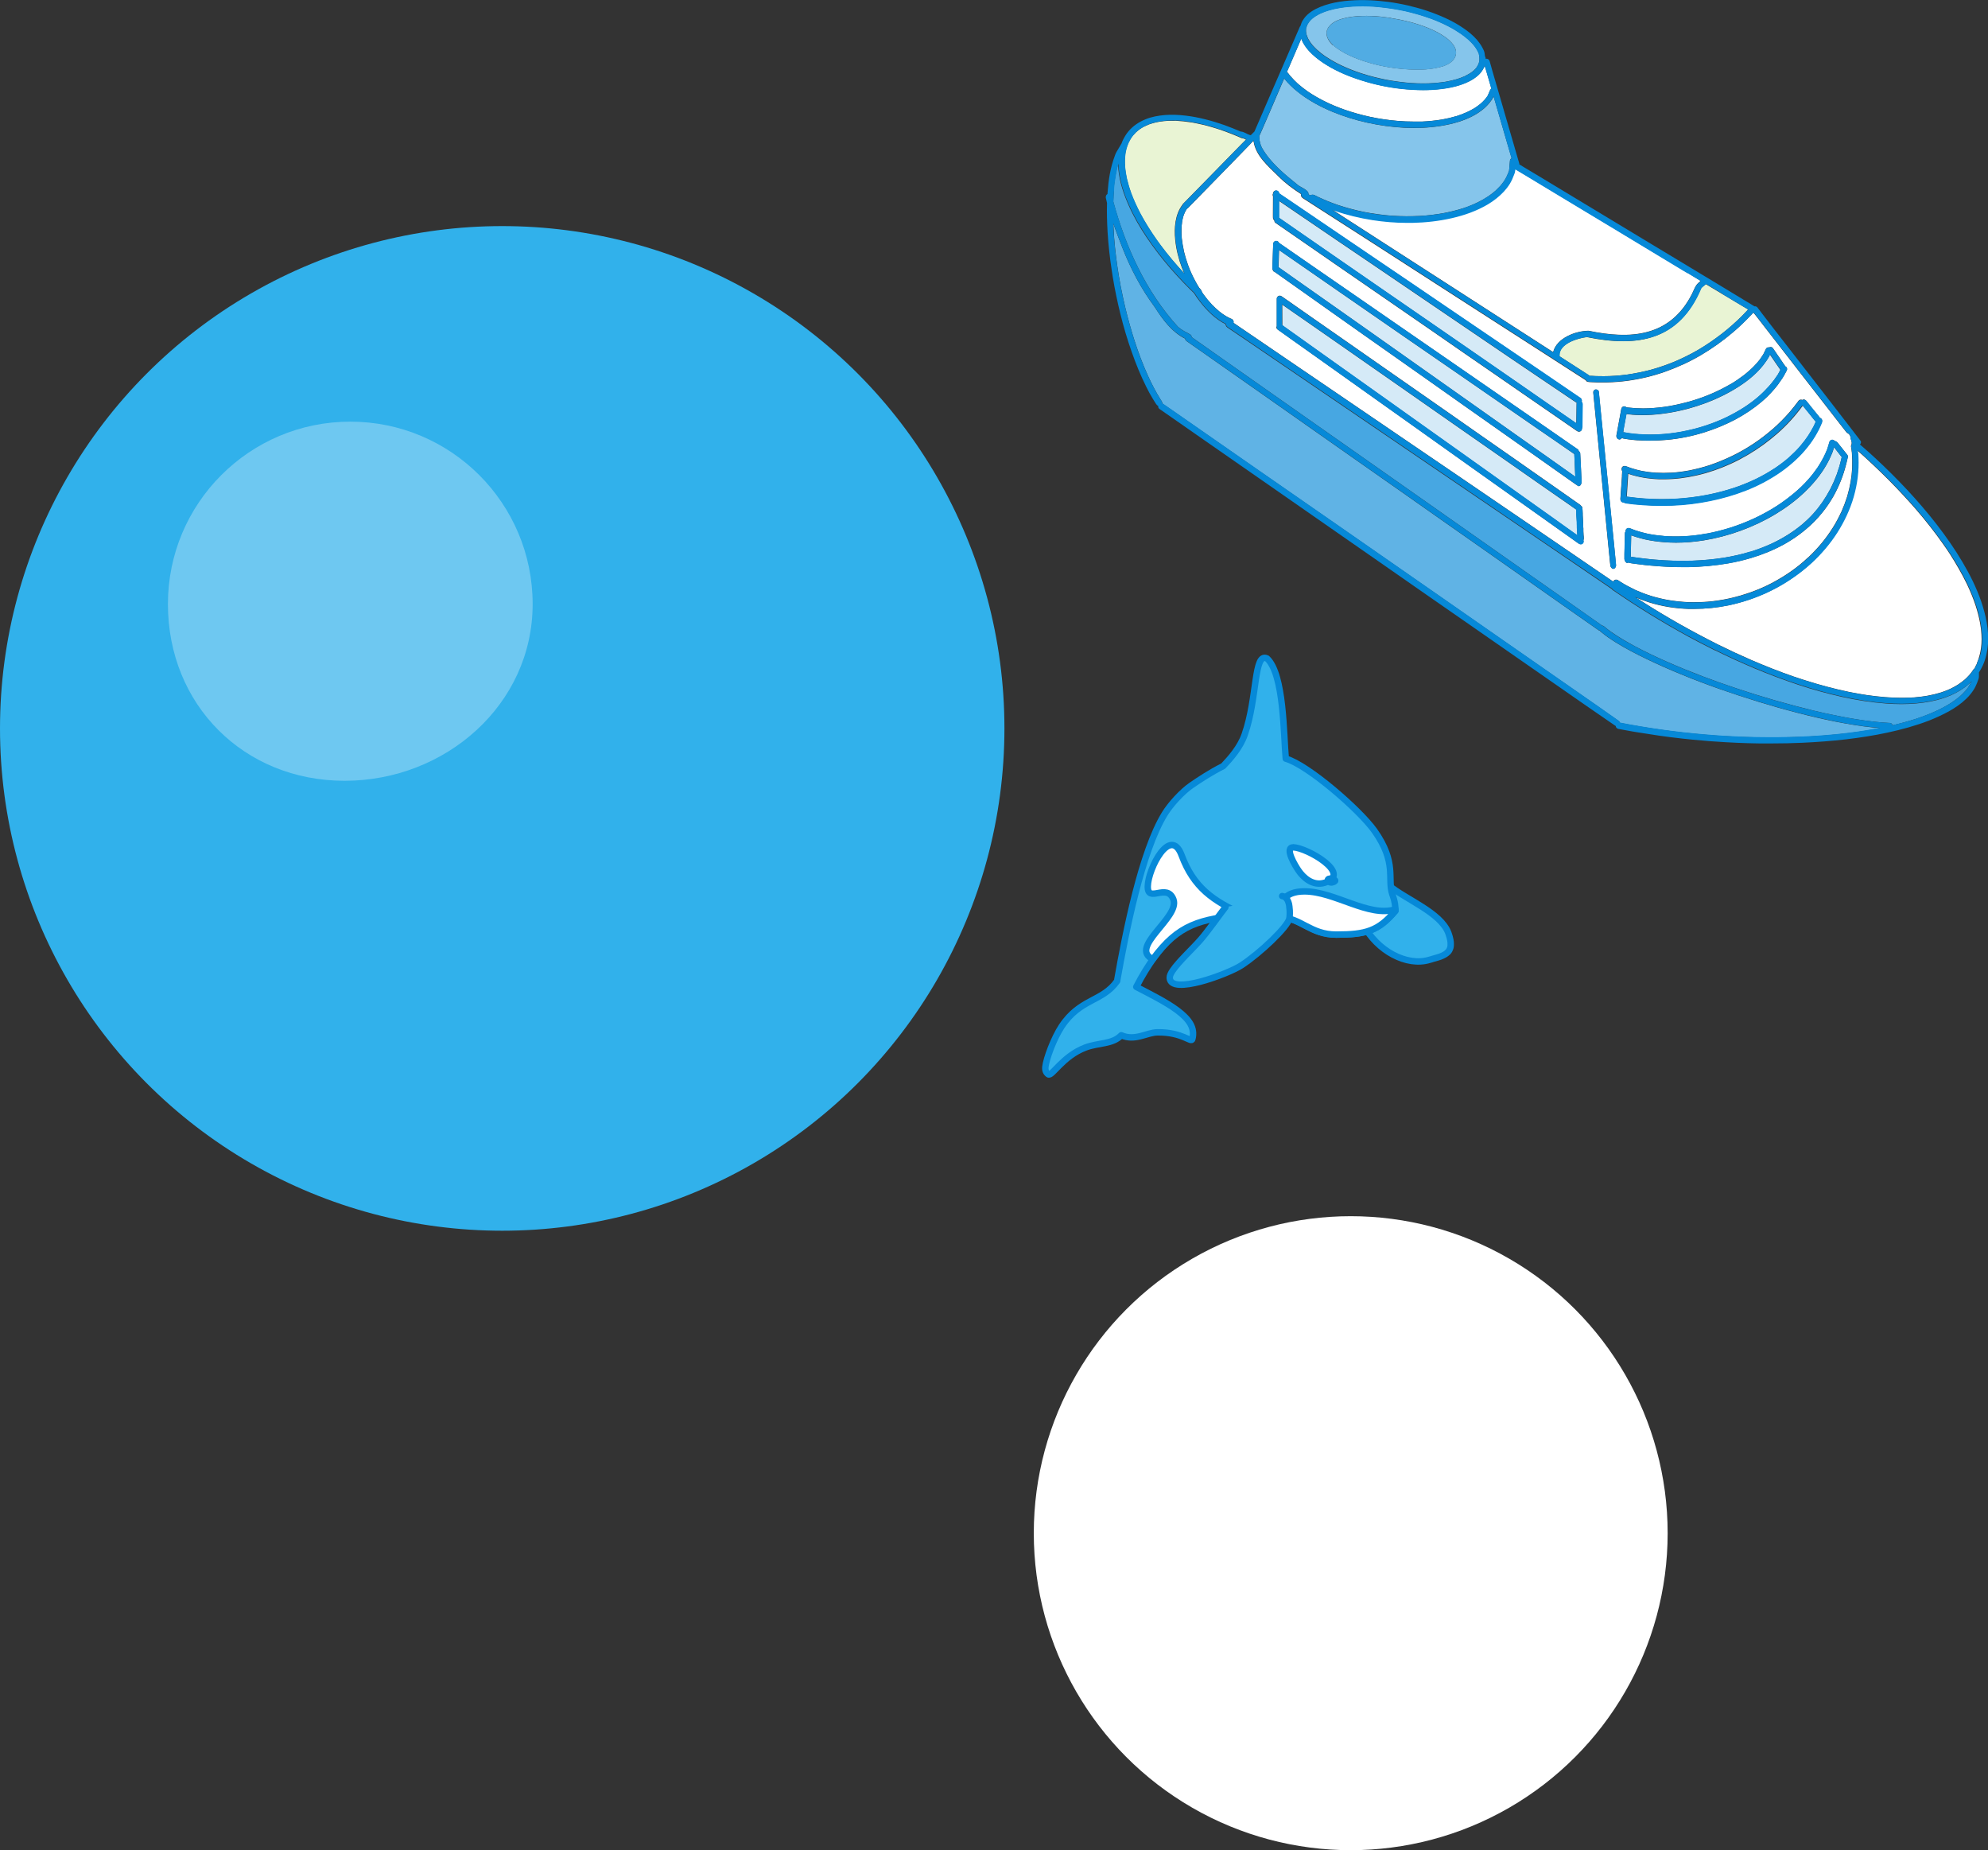
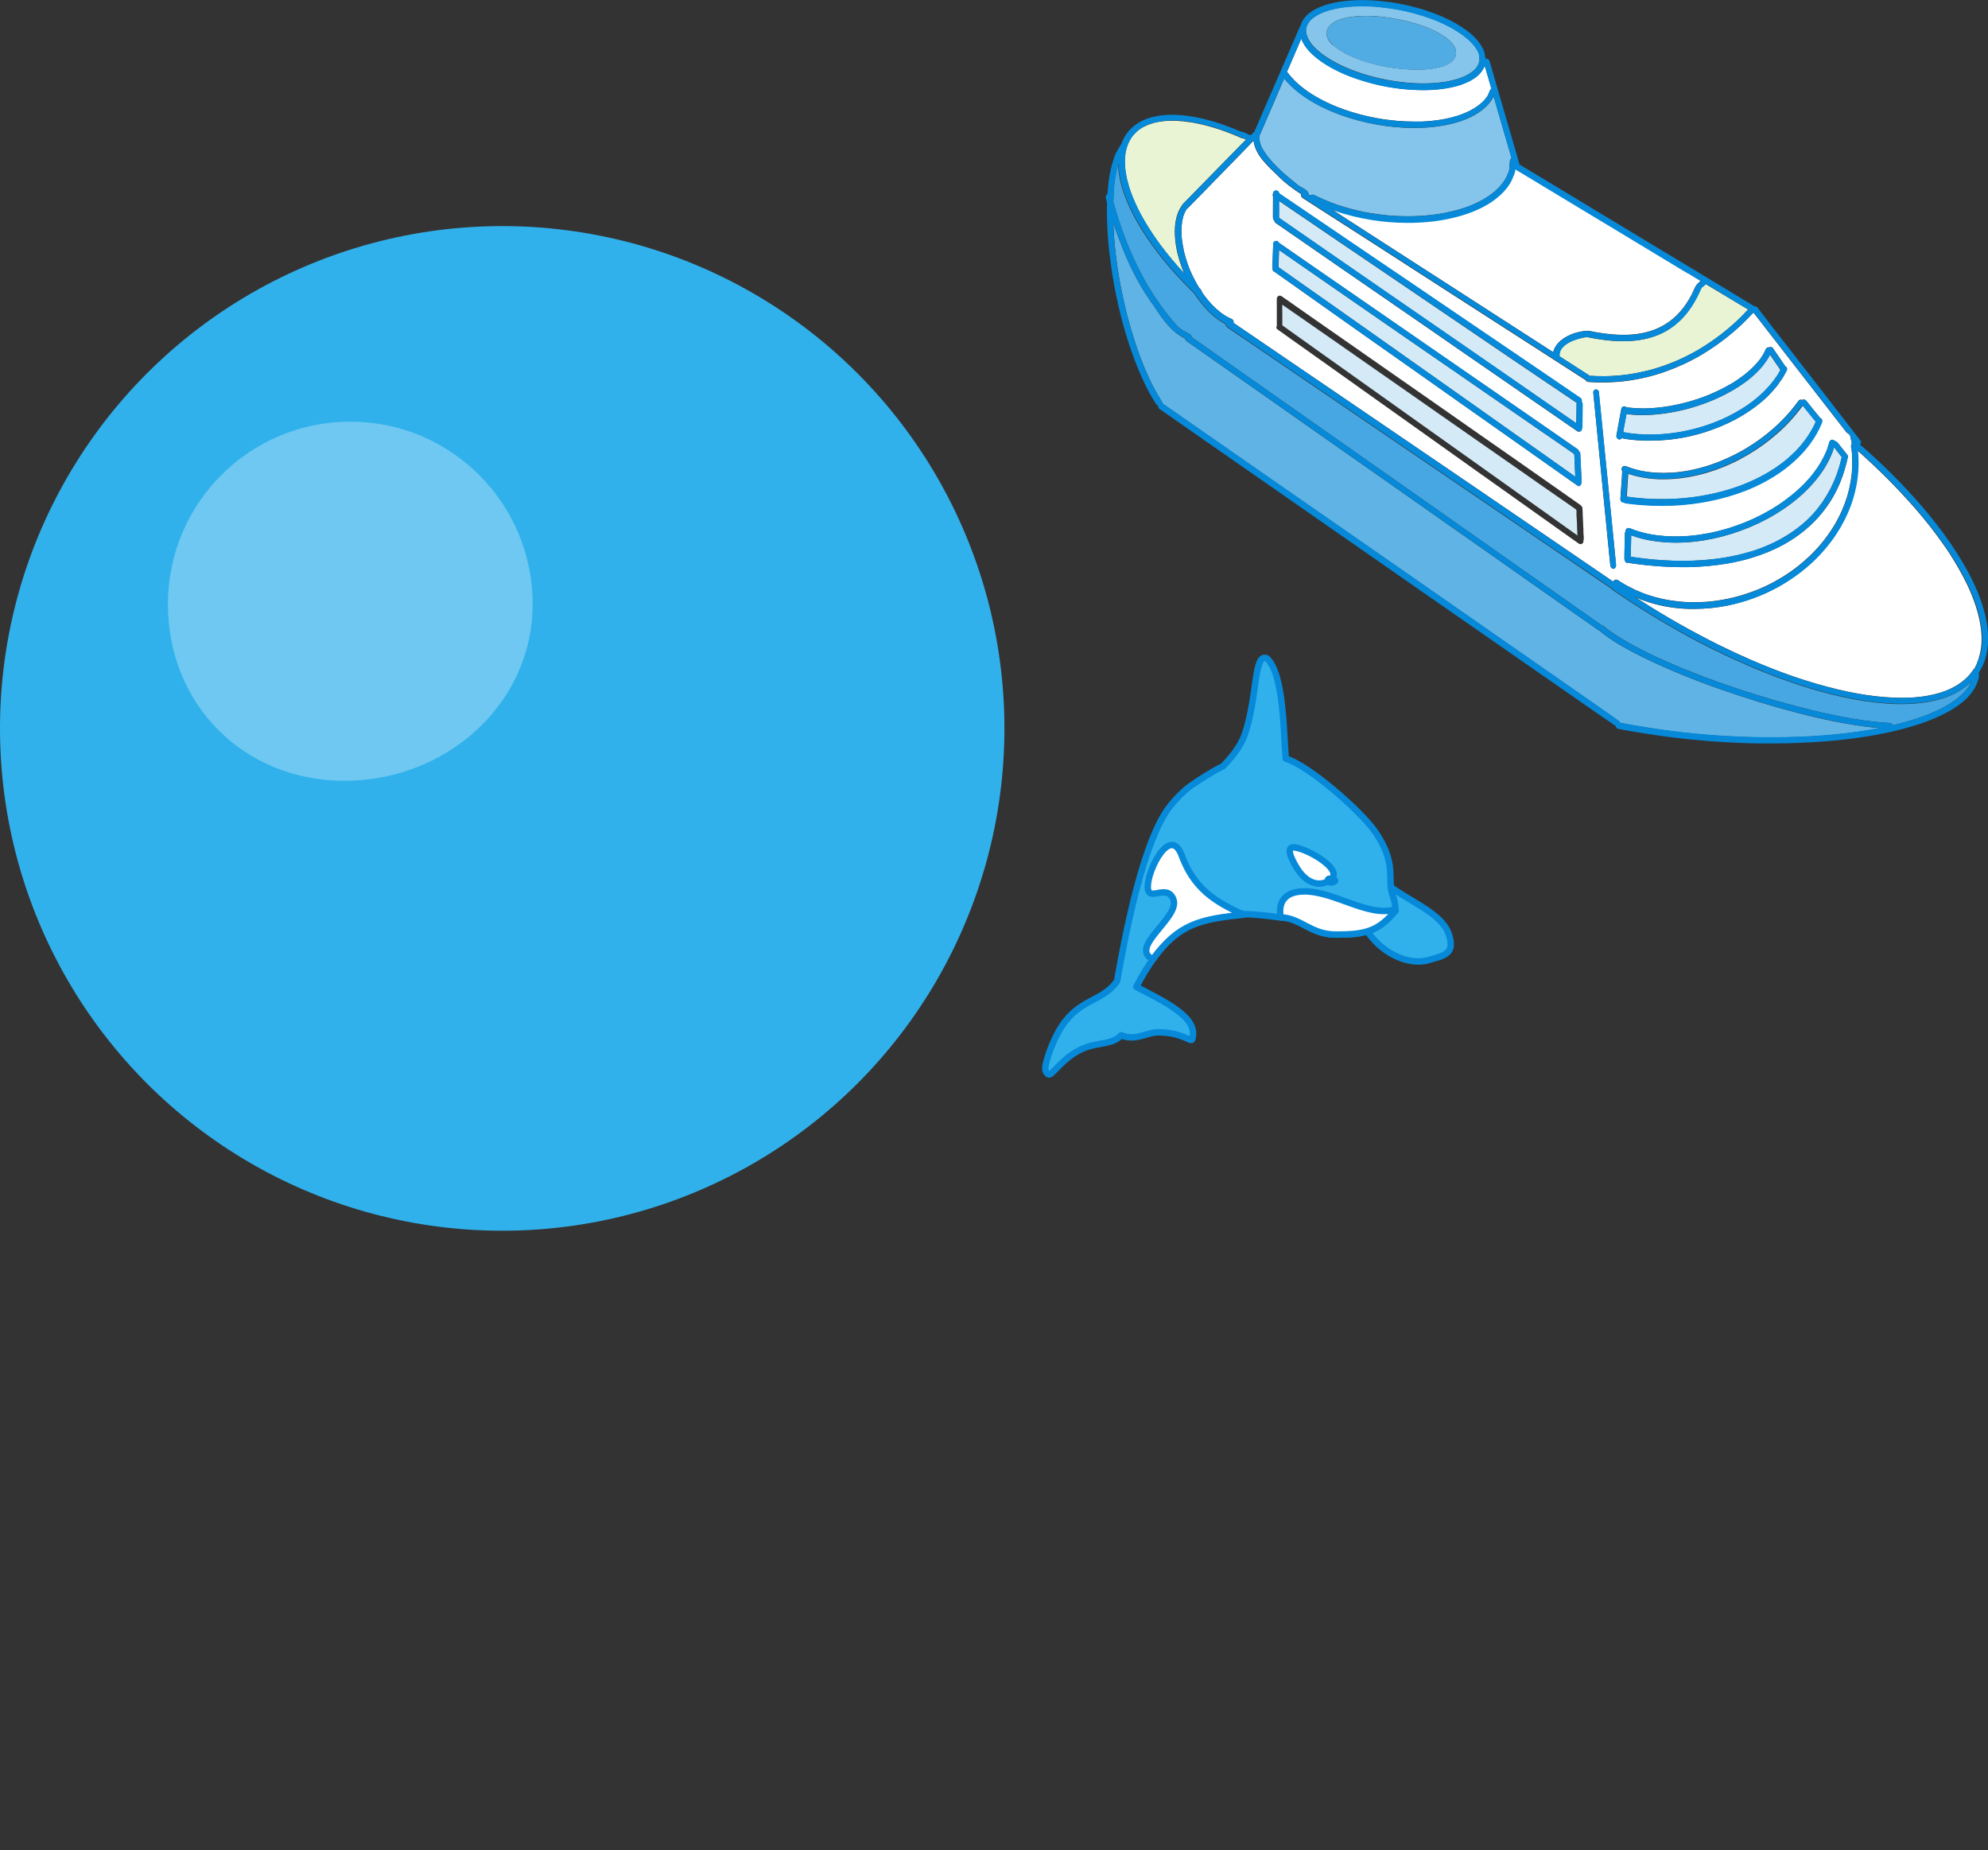
<svg xmlns="http://www.w3.org/2000/svg" id="_レイヤー_2" viewBox="0 0 203.86 189.69">
  <rect x="0" y="0" width="203.86" height="189.69" fill="#333333" stroke="none" />
  <defs>
    <style>.cls-1{fill:#51ace3;}.cls-1,.cls-2,.cls-3,.cls-4,.cls-5,.cls-6,.cls-7,.cls-8,.cls-9{stroke-width:0px;}.cls-2{fill:#60b3e5;}.cls-3,.cls-10{fill:#31b1eb;}.cls-4{fill:#d5eaf7;}.cls-11,.cls-5{fill:#fff;}.cls-11,.cls-10{fill-rule:evenodd;stroke:#0689d8;stroke-linecap:round;stroke-linejoin:round;stroke-width:.66px;}.cls-12{opacity:.3;}.cls-6{fill:#47a7e2;}.cls-7{fill:#85c5eb;}.cls-8{fill:#0689d8;}.cls-9{fill:#e9f4d4;}</style>
  </defs>
  <g id="_レイヤー_1-2">
    <path class="cls-5" d="m167.63,61.18c.21.14.42.28.64.41,1.31.84,2.64,1.64,4,2.41,1.28.72,2.58,1.41,3.89,2.07,1.13.56,2.27,1.09,3.42,1.59,1.44.62,2.9,1.2,4.38,1.71,0,0,0,0,.01,0t0,0c.36.12.73.25,1.09.36,1.49.48,2.99.88,4.52,1.2,1.2.25,2.46.44,3.73.54.85.06,1.72.09,2.58.05h.02c.05,0,.11,0,.16-.01.06,0,.13,0,.19-.01.48-.04.95-.09,1.43-.18.44-.08.9-.19,1.35-.33.33-.11.68-.24,1.02-.4h.01s0,0,0-.01c.24-.12.48-.25.72-.4.23-.15.45-.32.67-.5.16-.14.33-.31.49-.49.14-.17.28-.34.4-.53,0,0,0-.01.01-.02t0,0s.03-.03.04-.04c.01-.01.03-.03.04-.04.03-.03.05-.06.07-.09.02-.03.04-.06.05-.1h0s.03-.07.04-.11c.02-.03.04-.07.06-.1.02-.04.03-.07.05-.11.01-.03.02-.06.03-.09,0-.02,0-.03.01-.05.06-.13.11-.26.15-.4.07-.21.12-.42.17-.63.05-.27.1-.58.12-.89.02-.31.02-.62,0-.93-.02-.38-.07-.8-.15-1.22-.1-.55-.25-1.12-.43-1.69-.24-.74-.55-1.5-.9-2.24-.52-1.07-1.12-2.11-1.76-3.11-.22-.33-.44-.67-.68-1-.87-1.24-1.81-2.43-2.8-3.58-.89-1.02-1.83-2.03-2.8-3.01-1.04-1.04-2.11-2.05-3.21-3.03,0,.03.01.06.01.1.03.22.04.43.05.65.06,1.35-.11,2.69-.48,3.99-.38,1.31-.96,2.55-1.69,3.7-.72,1.12-1.59,2.14-2.56,3.05,0,0,0,0-.02.02-.31.29-.64.57-.98.84-1.1.87-2.3,1.62-3.57,2.21-1.28.59-2.62,1.04-3.99,1.33-1.16.24-2.34.36-3.53.36-.19,0-.37,0-.56,0-1.37-.04-2.73-.26-4.04-.67-.51-.16-1.02-.35-1.51-.56Z" />
    <path class="cls-5" d="m166.84,57.71s.04,0,.05,0c.04,0,.08-.02.11-.04.03.02.06.03.09.04.09.03.18.03.27.05l.28.04c.19.02.37.05.56.07.37.05.75.09,1.12.12,1.06.1,2.13.15,3.2.15.21,0,.43,0,.64,0,1.36-.03,2.71-.15,4.05-.38.81-.14,1.61-.33,2.38-.56,1.17-.35,2.3-.81,3.37-1.4,1.06-.59,2.06-1.32,2.93-2.17.82-.8,1.53-1.72,2.1-2.71.59-1.04,1.03-2.15,1.32-3.3.06-.25.12-.5.18-.76.02-.09-.01-.18-.07-.24,0,0,0,0,0,0,0-.01-.01-.02-.02-.03-.21-.26-.41-.52-.62-.78-.1-.13-.21-.26-.31-.39-.08-.1-.2-.19-.33-.21-.04-.05-.1-.09-.16-.11-.16-.05-.33.05-.38.21-.07.25-.14.51-.23.76-.11.26-.22.53-.35.78-.19.38-.41.75-.65,1.11-.29.42-.6.82-.94,1.2-.43.49-.9.94-1.4,1.36-.57.48-1.16.92-1.77,1.32,0,0-.02.01-.03.02h0c-.73.47-1.5.89-2.28,1.26-.79.37-1.61.69-2.44.96-.83.26-1.68.48-2.5.63h-.06c-.76.15-1.53.24-2.26.27-.68.03-1.37.03-2.01-.02-.57-.05-1.14-.12-1.69-.23-.45-.1-.89-.22-1.28-.35-.12-.04-.25-.09-.37-.14-.05-.02-.1-.04-.15-.06-.1-.04-.19-.06-.3-.02-.13.05-.22.2-.2.34-.04.05-.06.11-.06.18-.02.71-.04,1.42-.05,2.13,0,.08,0,.17,0,.25,0,.09,0,.17,0,.26.01.15.11.34.25.4Zm-.38-6.22s.02,0,.03,0c.05.04.1.07.17.08.04,0,.08.01.11.02.09.01.17.02.25.03.16.02.32.04.48.06.31.03.61.06.92.08.65.05,1.3.07,1.96.07h.05c1.33,0,2.66-.1,3.98-.32,1.27-.21,2.52-.51,3.74-.93,1.19-.4,2.34-.92,3.41-1.56,1.06-.62,2.04-1.37,2.91-2.24.41-.41.79-.86,1.14-1.33.34-.46.64-.96.9-1.47.12-.23.22-.48.32-.72.07-.16-.02-.35-.17-.41,0,0-.02,0-.03,0-.04-.06-.08-.12-.13-.18-.05-.06-.09-.11-.14-.17-.19-.24-.39-.48-.58-.71-.06-.08-.13-.16-.16-.2-.03-.04-.07-.08-.07-.09-.11-.14-.22-.27-.33-.41-.05-.06-.12-.11-.2-.13-.07-.01-.15,0-.21.04-.13-.06-.3-.03-.38.09-.29.4-.6.78-.92,1.16-.53.61-1.1,1.18-1.71,1.72,0,0,0,0-.01.01,0,0-.01.01-.02.01-.63.55-1.3,1.06-1.95,1.49-.72.48-1.47.91-2.24,1.28,0,0-.02,0-.03.01h0c-.72.35-1.46.65-2.2.9-.02,0-.04.01-.05.02-.68.22-1.38.4-2.08.54-.6.11-1.2.19-1.81.23,0,0,0,0-.01,0h-.02c-.53.03-1.06.03-1.6,0-.48-.03-.95-.09-1.42-.18-.38-.08-.76-.18-1.12-.3-.18-.06-.35-.12-.52-.19-.16-.06-.36.01-.42.18-.04.11-.02.23.04.31,0,.03,0,.07,0,.1,0,0,0,.01,0,.02h0c0,.1-.01.2-.02.3,0,0,0,.01,0,.02h0s0,.09,0,.12c-.05.77-.11,1.53-.16,2.3-.01.17.09.34.28.36.01,0,.03,0,.04,0Zm-.45-6.43s.02,0,.04,0c.11,0,.21-.07.27-.16.01,0,.02.02.03.02.08.05.18.05.26.07.13.02.27.04.4.06.29.04.59.07.88.09.01,0,.03,0,.04,0h.02s.02,0,.03,0c.3.02.6.04.91.04.1,0,.2,0,.31,0,.58,0,1.16-.03,1.73-.08,1.3-.12,2.59-.38,3.84-.77,1.11-.35,2.18-.79,3.2-1.33.95-.51,1.86-1.12,2.68-1.81.41-.35.79-.72,1.15-1.13.18-.2.36-.41.52-.63.16-.22.32-.45.46-.66.05-.08.1-.16.15-.25.09-.18.19-.35.29-.53.08-.15.04-.33-.11-.42,0,0-.02-.01-.03-.01-.02-.03-.04-.06-.06-.09-.05-.08-.11-.15-.16-.23-.11-.15-.21-.31-.31-.46-.25-.36-.49-.72-.74-1.08-.08-.13-.26-.16-.39-.09-.14-.03-.28.04-.34.17-.08.18-.16.35-.25.52-.11.18-.23.35-.34.51,0,.01-.02.02-.02.03-.18.24-.38.46-.59.68-.31.32-.65.62-1,.9-.46.35-.93.68-1.43.97,0,0-.01,0-.02.01,0,0-.01,0-.01,0-.67.39-1.36.73-2.03,1.01-.81.34-1.63.62-2.44.83-.79.21-1.59.38-2.36.48-.69.09-1.39.15-2.09.15-.52,0-1.03-.03-1.54-.09-.06,0-.13-.02-.19-.03-.05-.05-.11-.08-.18-.09-.17-.02-.31.1-.34.27-.13.69-.25,1.38-.38,2.07-.03.16-.06.32-.09.49-.02.08-.04.17-.03.26.02.14.12.27.26.29Zm-2.19-.33c.14,1.39.27,2.78.41,4.17.14,1.38.28,2.77.41,4.15.13,1.32.26,2.64.39,3.96.03.33.06.65.1.98.02.15.16.33.31.33.03,0,.07,0,.1-.03.07-.04.12-.12.15-.19.04-.11.02-.22.01-.32-.06-.65-.13-1.31-.19-1.96-.13-1.34-.27-2.68-.4-4.02-.14-1.4-.28-2.81-.42-4.21-.14-1.37-.27-2.73-.41-4.1-.11-1.11-.22-2.21-.33-3.32-.02-.16-.18-.26-.33-.24-.16.02-.26.17-.24.33.15,1.49.29,2.98.44,4.47Zm-32.94-11.24c-.01.11.03.22.12.28.5.36,1,.71,1.5,1.07.56.4,1.12.79,1.68,1.19,1.13.8,2.26,1.61,3.39,2.41,1.13.81,2.27,1.61,3.4,2.42,1.13.8,2.26,1.6,3.38,2.4,1.13.81,2.27,1.61,3.4,2.42,1.11.79,2.22,1.58,3.33,2.37,1.1.78,2.2,1.57,3.31,2.35,1.06.75,2.12,1.51,3.18,2.26,1.06.75,2.12,1.51,3.18,2.26.38.27.76.54,1.14.81.06.04.13.06.19.06.09,0,.18-.04.24-.12.06-.08.08-.19.05-.29.02-.03.03-.07.04-.11.01-.14,0-.28-.02-.41,0-.13-.02-.27-.02-.39v-.05s0-.08,0-.11c0-.04,0-.09,0-.12,0-.08-.01-.16-.02-.24h0s0-.08,0-.11c0-.07,0-.14-.01-.21,0,0,0,0,0-.01,0-.02,0-.03,0-.05-.02-.27-.03-.54-.04-.76,0-.04,0-.07,0-.1,0,0,0-.02,0-.02h0s0-.04,0-.04c0-.07,0-.15-.01-.22v-.02c0-.11-.01-.22-.02-.33,0-.09-.06-.17-.13-.21-.02-.04-.05-.07-.08-.1-1.1-.77-2.21-1.55-3.31-2.32-1.12-.79-2.25-1.57-3.37-2.36-1.16-.81-2.31-1.62-3.47-2.42-1.14-.8-2.29-1.6-3.43-2.4-1.12-.78-2.25-1.57-3.37-2.35-1.13-.79-2.27-1.58-3.4-2.37-1.14-.79-2.27-1.59-3.41-2.38-1.14-.8-2.29-1.6-3.43-2.39-1.06-.74-2.13-1.48-3.19-2.23-.05-.04-.1-.07-.16-.11-.03-.02-.06-.05-.1-.07-.01,0-.02-.01-.04-.02,0,0,0,0,0,0-.04-.02-.09-.04-.14-.04-.17,0-.31.14-.31.31,0,.94,0,1.88,0,2.82,0,.02,0,.03,0,.05Zm-.21-10.91c0,.1.03.21.12.27.95.65,1.9,1.31,2.84,1.96,1.02.7,2.03,1.4,3.05,2.11,1.04.72,2.08,1.44,3.12,2.15,1.13.78,2.25,1.56,3.38,2.33,1.17.81,2.34,1.62,3.51,2.42,1.13.78,2.26,1.56,3.38,2.34,1.09.75,2.19,1.51,3.28,2.26,1.06.73,2.12,1.46,3.17,2.19,1.03.71,2.06,1.42,3.09,2.13.7.49,1.41.97,2.11,1.46.06.04.13.06.19.06.09,0,.18-.04.24-.12.04-.05.06-.12.06-.19.02-.05.03-.11.03-.16,0-.31,0-.63.01-.94,0-.49.01-.98.02-1.47,0-.07-.03-.14-.08-.19.05-.13,0-.29-.12-.37-1.14-.78-2.28-1.55-3.42-2.33-1.14-.78-2.28-1.55-3.43-2.33-1.17-.79-2.34-1.59-3.52-2.39-1.16-.79-2.33-1.58-3.49-2.37-1.18-.8-2.35-1.6-3.53-2.4-1.16-.79-2.33-1.58-3.5-2.37-1.14-.77-2.28-1.55-3.42-2.32-1.16-.79-2.33-1.58-3.49-2.37-1.04-.7-2.07-1.41-3.11-2.11,0-.17-.16-.3-.33-.29-.17,0-.28.14-.29.3-.05.09-.05.2,0,.28,0,.61,0,1.22-.01,1.84,0,.08,0,.16,0,.24,0,.1,0,.22.06.31.02.03.04.05.06.07Zm-.03,5.25c1.01.71,2.02,1.42,3.03,2.14,1.02.72,2.04,1.44,3.05,2.16,1.07.75,2.13,1.51,3.2,2.26,1.08.76,2.16,1.52,3.24,2.28,1.15.81,2.3,1.62,3.45,2.43,1.11.79,2.23,1.57,3.34,2.36,1.1.78,2.2,1.55,3.31,2.33,1.12.79,2.23,1.57,3.35,2.36,1.11.79,2.23,1.57,3.34,2.36.55.39,1.11.78,1.66,1.17.02.02.05.03.08.04.05.06.12.12.2.12.02,0,.04,0,.05,0,.17-.07.25-.29.24-.46,0-.22-.02-.44-.03-.66-.01-.22-.02-.44-.03-.66-.03-.53-.05-1.05-.08-1.57,0-.1-.06-.18-.14-.23-.01-.08-.05-.15-.11-.19-1.13-.78-2.26-1.56-3.39-2.35-1.15-.8-2.31-1.59-3.46-2.39-1.15-.8-2.31-1.6-3.46-2.39-1.12-.78-2.24-1.55-3.36-2.32-1.14-.79-2.28-1.57-3.42-2.36-1.13-.78-2.26-1.57-3.4-2.35-1.12-.77-2.24-1.55-3.36-2.32-1.14-.79-2.28-1.58-3.42-2.36-1.08-.75-2.17-1.5-3.25-2.25-.04-.03-.08-.06-.12-.09-.04-.11-.15-.19-.28-.19-.17,0-.31.14-.31.3-.02.49-.03.98-.05,1.47,0,.2-.01.4-.02.59,0,.11,0,.21-.01.31,0,.06,0,.12,0,.18,0,.08.03.15.08.22.02.04.05.07.09.1Zm-9.44-4.99c.03-.19.07-.39.12-.58.04-.14.09-.28.15-.41.05-.12.11-.23.17-.33.02-.04.05-.08.07-.11.04-.02.07-.04.1-.07.88-.9,1.77-1.81,2.65-2.71.88-.9,1.76-1.8,2.64-2.71.34-.35.68-.69,1.01-1.04.13-.14.26-.28.39-.41.01,0,.02,0,.04-.02.2,1.51,1.51,2.6,2.54,3.62.7.71,1.5,1.3,2.33,1.83-.03.1,0,.22.07.31.06.08.15.13.24.19.25.16.51.32.76.49,1.11.71,2.21,1.42,3.32,2.13,1.08.69,2.16,1.39,3.24,2.08,1.1.71,2.19,1.41,3.29,2.12,1.16.75,2.33,1.5,3.49,2.25,1.16.75,2.32,1.49,3.48,2.24,1.18.76,2.35,1.52,3.53,2.27,1.18.76,2.35,1.52,3.53,2.27,1.1.7,2.19,1.41,3.29,2.12.32.2.63.41.95.61,0,0,0,0,0,0,.04.08.1.14.18.16.1.03.2.03.3.04.08,0,.16,0,.24.01.16,0,.32.01.47.02.17,0,.34,0,.51,0s.34,0,.51,0c.68-.02,1.36-.07,2.04-.16,1.33-.18,2.65-.49,3.91-.94,1.27-.45,2.51-1.02,3.67-1.7,1.16-.69,2.26-1.47,3.29-2.35.32-.27.63-.55.93-.84.39-.37.76-.76,1.14-1.16.01,0,.02.01.03.02.04.04.07.09.11.13.1.13.2.26.3.38,0,0,0,0,0,0,.21.27.42.53.62.8.4.52.81,1.04,1.21,1.56.86,1.12,1.73,2.23,2.59,3.34.86,1.11,1.72,2.22,2.58,3.32.62.8,1.23,1.59,1.85,2.38.1.13.21.26.31.39,0,0,0,0,.01,0,0,0,0,0,0,0,.19.08.33.25.36.46.02.02.03.04.05.06-.02,0-.03,0-.04,0h0s0,.05,0,.07c.02.05.04.1.06.15,0,.01.01.03.01.05.03.11.05.22.03.33,0,.02,0,.04-.01.06-.01.06-.03.11-.06.16.04.24.08.48.1.7.04.52.05,1.04.03,1.54-.03.5-.08.99-.16,1.44-.09.5-.21,1-.35,1.49-.17.54-.37,1.07-.6,1.59,0,.01-.01.02-.02.03h0c-.25.54-.53,1.07-.85,1.58-.36.57-.75,1.11-1.18,1.63-.43.51-.88.99-1.35,1.43,0,0-.02.02-.02.02,0,0,0,0,0,0,0,0-.01.01-.01.01h-.02c-.54.52-1.12.98-1.72,1.4-.65.46-1.33.86-1.99,1.21-.69.36-1.41.67-2.14.93-.74.26-1.5.48-2.23.64-.74.16-1.49.27-2.21.33-.68.05-1.37.06-2.02.04-.67-.03-1.34-.11-1.96-.21-.63-.11-1.26-.26-1.83-.44-.55-.17-1.08-.38-1.6-.61-.01,0-.02-.01-.03-.02h0c-.49-.23-.96-.48-1.42-.77-.1-.06-.2-.13-.31-.2-.14-.1-.34-.07-.44.07-.02.02-.03.05-.04.08-1.37-.93-2.74-1.87-4.1-2.8-1.33-.91-2.67-1.82-4-2.73-1.34-.91-2.68-1.83-4.02-2.74-1.4-.96-2.81-1.91-4.21-2.87-1.38-.94-2.77-1.89-4.16-2.83-1.38-.94-2.76-1.88-4.14-2.82-1.4-.95-2.8-1.91-4.2-2.86-1.38-.94-2.77-1.89-4.16-2.83-1.35-.92-2.7-1.84-4.05-2.76-.4-.27-.79-.54-1.19-.81-.19-.13-.38-.26-.57-.39-.05-.03-.1-.07-.15-.1.06-.16-.03-.34-.19-.4-.03-.01-.07-.03-.1-.04-.18-.08-.36-.18-.5-.26-.23-.14-.44-.29-.65-.46-.27-.22-.52-.46-.74-.68-.32-.34-.62-.7-.87-1.05-.06-.08-.11-.15-.16-.23-.03-.12-.09-.23-.16-.32-.04-.05-.09-.1-.14-.15-.15-.24-.29-.48-.42-.73-.26-.49-.5-1-.69-1.52,0-.01,0-.02-.01-.04h0s-.02-.04-.02-.04c0-.01,0-.02-.01-.03h0c-.17-.47-.31-.95-.42-1.41,0-.01,0-.02,0-.03h0c-.09-.42-.16-.84-.21-1.27-.03-.33-.04-.65-.03-.94,0-.25.03-.5.06-.71Z" />
    <path class="cls-5" d="m136.85,21.58c-.07-.02-.14-.05-.22-.08.73.47,1.45.94,2.18,1.41,1.09.7,2.18,1.41,3.27,2.11,1.11.71,2.21,1.42,3.32,2.14,1.17.75,2.34,1.51,3.51,2.26,1.15.74,2.3,1.48,3.44,2.22,1.2.77,2.4,1.55,3.6,2.32,1.11.71,2.21,1.43,3.32,2.14,0-.02,0-.04.01-.05.38-1.4,2.29-2.13,3.62-2.14,4.33.91,8.35.62,10.59-3.75.19-.36.34-.87.66-1.15.08-.05.16-.14.24-.22-.46-.28-.91-.55-1.37-.83-1.19-.72-2.38-1.44-3.58-2.16-1.22-.73-2.43-1.47-3.64-2.2-1.17-.71-2.34-1.41-3.52-2.12-1.2-.72-2.4-1.45-3.6-2.17-.59-.35-1.18-.71-1.77-1.07-.28-.17-.57-.34-.85-.51-.23-.14-.47-.28-.7-.42,0,.1-.02.2-.04.3-.01.08-.05.15-.08.22-.12.33-.26.65-.44.95-.18.29-.38.56-.62.81-.48.51-1.03.94-1.63,1.3-1.13.68-2.39,1.12-3.67,1.41-1.34.31-2.71.46-4.08.49-.18,0-.35,0-.53,0-1.19,0-2.38-.09-3.56-.28-1.32-.21-2.62-.52-3.89-.96Z" />
    <path class="cls-9" d="m159.93,36.4s0,.08-.02.12c1,.65,2.01,1.3,3.01,1.94.03.02.05.04.07.07.04,0,.08,0,.12,0,.06,0,.12,0,.19.01.12,0,.25.01.37.02.26,0,.52.01.79.01.77,0,1.56-.06,2.34-.16.85-.12,1.69-.29,2.52-.51.79-.22,1.59-.5,2.38-.82.82-.35,1.64-.75,2.43-1.21.83-.48,1.65-1.05,2.44-1.66.73-.57,1.44-1.19,2.1-1.86.2-.21.4-.41.59-.62-.88-.53-1.76-1.06-2.64-1.58-.57-.34-1.13-.68-1.7-1.02-.15.15-.37.28-.48.42-2.24,5.35-6.49,6.09-11.72,5.01-.96.11-2.81.68-2.82,1.85Z" />
    <path class="cls-6" d="m114.24,19.4c-.04.41-.06.83-.08,1.26,1.28,4.68,3.35,9.25,6.65,12.86.35.3.83.55,1.24.77.1.05.15.16.15.27,1.03.72,2.06,1.45,3.08,2.17,1.44,1.01,2.87,2.02,4.31,3.03,1.49,1.05,2.98,2.1,4.47,3.14,1.46,1.03,2.93,2.06,4.39,3.08,1.49,1.05,2.98,2.09,4.47,3.14,1.47,1.03,2.93,2.06,4.4,3.09,1.44,1.01,2.87,2.02,4.31,3.03,1.44,1.01,2.87,2.02,4.31,3.03,1.37.96,2.75,1.93,4.12,2.89,1.38.97,2.76,1.95,4.15,2.92.02.01.04.03.06.05.06,0,.13.03.18.06.07.04.13.1.19.15.06.05.11.09.17.14.12.09.24.18.36.27.78.55,1.61,1.03,2.45,1.49,1.07.57,2.18,1.1,3.29,1.59,1.26.56,2.54,1.07,3.82,1.56,1.09.41,2.19.8,3.3,1.17,1.34.45,2.69.87,4.05,1.26,1.3.37,2.61.72,3.92,1.04.8.19,1.62.37,2.43.53,1.28.26,2.56.47,3.85.61.48.05,1,.1,1.52.12.14,0,.25.11.27.24.83-.19,1.65-.42,2.46-.68.75-.25,1.53-.55,2.28-.91.46-.23.9-.47,1.33-.75.29-.19.57-.4.84-.63.18-.16.38-.36.57-.57.11-.13.22-.26.31-.4h0s0,0,0-.01c.09-.15.19-.31.27-.47,0-.02.02-.04.02-.05-.06.06-.13.13-.2.19-1.09.99-2.51,1.55-3.94,1.83-1,.2-2.02.28-3.04.28-.52,0-1.03-.02-1.54-.06-1.53-.11-3.04-.35-4.54-.68-1.52-.34-3.03-.76-4.51-1.25-1.5-.5-2.99-1.06-4.45-1.67-1.38-.58-2.73-1.2-4.07-1.86,0,0,0,0-.01,0,0,0,0,0-.02,0-.57-.29-1.15-.58-1.72-.88-1.34-.7-2.65-1.45-3.95-2.22-1.3-.78-2.59-1.59-3.85-2.44-.31-.21-.64-.43-.96-.65-.05-.04-.09-.08-.11-.14-.04,0-.07-.02-.1-.04-.89-.61-1.78-1.21-2.67-1.82-1.34-.91-2.68-1.82-4.01-2.73-1.33-.91-2.66-1.81-4-2.72-1.38-.94-2.75-1.87-4.13-2.81-1.4-.95-2.79-1.9-4.19-2.85-1.38-.94-2.75-1.87-4.13-2.81-1.4-.96-2.8-1.91-4.2-2.86-1.39-.94-2.77-1.89-4.16-2.83-1.36-.92-2.71-1.85-4.07-2.77-.69-.47-1.38-.94-2.06-1.4-.31-.21-.62-.42-.93-.63-.14-.1-.29-.19-.43-.29-.07-.05-.15-.1-.22-.15-.03-.02-.06-.05-.1-.07-.07-.05-.11-.11-.14-.19-.01-.04-.02-.08-.01-.12-1.06-.53-1.93-1.4-2.65-2.33-.22-.28-.42-.57-.61-.87,0,0-.02-.02-.02-.02-.13-.13-.26-.25-.39-.38-.23-.23-.46-.46-.69-.7-.46-.48-.91-.98-1.35-1.48-.85-.99-1.65-2.02-2.38-3.1-.7-1.04-1.34-2.14-1.85-3.29-.53-1.19-.95-2.45-1.07-3.74-.02-.17-.03-.34-.03-.52-.06.21-.11.42-.16.63h0s0,.03,0,.04c-.13.59-.22,1.21-.28,1.83,0,.02,0,.04,0,.06,0,.03,0,.06,0,.09Z" />
    <path class="cls-2" d="m114.17,22.95c.02.47.05.94.08,1.41.1,1.31.27,2.61.48,3.91.12.74.27,1.49.43,2.23.27,1.27.6,2.53.98,3.78.06.21.13.42.2.64.4,1.24.86,2.46,1.4,3.65.36.79.78,1.6,1.26,2.37.03.04.06.09.09.14.05.08.1.16.1.26,0,.01,0,.02,0,.04.03.01.06.02.09.05.28.19.56.39.84.58,1.5,1.04,3,2.09,4.5,3.13,1.5,1.04,3,2.09,4.5,3.13,1.5,1.04,3,2.09,4.51,3.13,1.51,1.05,3.03,2.1,4.54,3.15,1.52,1.06,3.04,2.11,4.56,3.17,1.63,1.13,3.26,2.27,4.89,3.4,1.57,1.09,3.14,2.18,4.71,3.28,1.6,1.12,3.2,2.23,4.8,3.34,1.5,1.04,3,2.09,4.5,3.13.75.52,1.49,1.04,2.24,1.56.71.49,1.41,1,2.12,1.49.06.04.1.11.11.18.06.01.12.03.18.04.09.02.18.04.27.05.19.04.38.07.57.11,1.45.26,2.9.48,4.36.67,1.48.19,2.97.33,4.47.44.22.02.49.03.75.05,1.52.09,3.04.15,4.56.15,1.48,0,2.96-.03,4.44-.11.83-.05,1.7-.11,2.58-.2,1.43-.14,2.85-.33,4.26-.6.09-.02.17-.03.26-.05-.23-.02-.45-.04-.68-.06-1.3-.13-2.59-.35-3.88-.6-1.32-.26-2.64-.57-3.94-.91-1.33-.34-2.65-.72-3.96-1.12-1.37-.42-2.72-.87-4.07-1.34-1.3-.46-2.6-.95-3.88-1.48-1.22-.5-2.42-1.03-3.6-1.6-1.06-.51-2.11-1.06-3.11-1.68-.51-.32-1.01-.65-1.47-1.04-.06-.05-.13-.1-.18-.17-.05,0-.09-.02-.13-.05-1.15-.8-2.29-1.61-3.44-2.41-1.35-.95-2.69-1.89-4.04-2.84-1.45-1.02-2.9-2.03-4.34-3.05-1.43-1-2.85-2-4.28-3-1.48-1.04-2.96-2.08-4.44-3.12-1.47-1.03-2.94-2.06-4.41-3.09-1.46-1.03-2.93-2.05-4.39-3.08-1.5-1.06-3.01-2.11-4.51-3.17-1.44-1.01-2.87-2.01-4.31-3.02-1.36-.95-2.71-1.91-4.07-2.85-.08-.06-.14-.15-.15-.25-1.38-.69-2.3-1.97-3.12-3.25-1.37-1.84-2.47-3.93-3.31-6.08-.31-.8-.63-1.61-.91-2.43Z" />
    <path class="cls-9" d="m115.34,16.35c0,.27,0,.54.02.82.04.38.1.75.18,1.13.12.5.27.99.44,1.48.26.7.58,1.4.93,2.07.51.95,1.1,1.88,1.73,2.78.1.14.22.31.35.48.76,1.02,1.58,1.99,2.44,2.91-.08-.19-.15-.38-.23-.56-.35-.92-.59-1.89-.69-2.88-.12-1.21-.02-2.59.74-3.59.01-.04.04-.07.07-.1.68-.69,1.36-1.39,2.04-2.08.88-.9,1.76-1.8,2.65-2.71.44-.45.87-.89,1.31-1.34.15-.15.3-.3.45-.45-.11-.05-.21-.1-.3-.12,0,0,0,0,0,0-.04,0-.09,0-.13-.02-.51-.22-1.03-.44-1.55-.63-.47-.18-.95-.34-1.44-.48-.69-.21-1.43-.38-2.18-.51-.52-.08-1.05-.14-1.58-.17h-.01s-.01,0-.02,0c-.4,0-.8,0-1.21.04-.28.03-.55.07-.82.13-.22.05-.47.13-.72.21-.17.07-.35.15-.53.24-.15.08-.29.16-.42.26-.13.1-.26.2-.38.31-.11.11-.21.22-.31.33-.1.13-.19.25-.27.39-.06.11-.13.23-.19.36-.07.16-.13.33-.19.51-.05.16-.09.35-.12.55-.03.2-.05.43-.06.67Z" />
    <path class="cls-5" d="m132.14,6.97c-.06.14-.12.27-.18.41.05.02.08.06.12.1.03.04.06.08.09.12.06.08.12.16.19.23.23.27.48.52.74.76.32.28.67.55,1.04.81.01,0,.02.01.03.02.48.32,1,.63,1.54.9.67.34,1.4.65,2.14.91.85.3,1.75.55,2.67.75.89.19,1.84.33,2.79.41.54.05,1.12.07,1.7.07.14,0,.29,0,.43,0,.07,0,.15,0,.22,0,.04,0,.07,0,.11,0,.02,0,.04,0,.06,0,.68-.03,1.35-.1,2.03-.21.52-.09,1.03-.21,1.54-.36.34-.11.72-.25,1.08-.42.23-.11.48-.24.73-.39.21-.13.41-.28.61-.44.15-.13.29-.26.42-.41.06-.07.12-.14.18-.22.05-.06.09-.13.14-.2.09-.19.17-.39.25-.58.03-.06.07-.11.13-.14-.1-.33-.2-.67-.29-1-.09-.31-.18-.62-.27-.93-.04-.14-.08-.28-.13-.42-.02.06-.05.12-.08.18-.15.3-.35.58-.61.81-.52.46-1.14.75-1.79.97-.64.21-1.31.34-1.98.42-.61.07-1.23.11-1.84.11-.76,0-1.52-.05-2.27-.13-1.35-.15-2.69-.43-3.99-.84-1.26-.39-2.49-.89-3.62-1.58-.54-.33-1.05-.69-1.51-1.13-.24-.22-.46-.46-.65-.73-.1-.14-.19-.28-.27-.42-.08-.14-.15-.29-.2-.44-.43,1-.87,2.01-1.3,3.02Z" />
    <path class="cls-7" d="m129.17,13.84s-.03.07-.04.1c0,.07,0,.14.02.22,0,.33.1.66.24.96.87,1.55,2.3,2.71,3.67,3.82.26.24,1.21.56,1.11.97.06.04.12.08.18.12.01,0,.02-.02.04-.02.08-.04.18-.06.26-.05.07.01.12.03.18.06.03.02.07.04.1.05.06.03.12.06.18.09h0s.02.01.04.02c.65.31,1.34.59,2.04.83.86.29,1.74.52,2.64.71.97.19,1.96.32,2.95.4,0,0,.02,0,.03,0,.92.06,1.83.06,2.75.02.86-.05,1.72-.15,2.57-.31.65-.13,1.3-.29,1.93-.49,0,0,0,0,0,0,.01,0,.02,0,.03-.01.49-.16.98-.36,1.45-.59.37-.18.74-.39,1.08-.62.26-.18.5-.36.74-.57h0s.01-.02.02-.02c.15-.14.31-.3.46-.46.14-.16.27-.33.39-.5.1-.15.19-.31.27-.47.09-.19.17-.39.25-.6.02-.15.03-.31.04-.46.02-.19.03-.39.05-.58,0-.11.08-.19.17-.23-.23-.78-.46-1.55-.68-2.33-.38-1.31-.76-2.62-1.14-3.93,0-.03-.02-.06-.03-.09-.01.02-.02.04-.03.07-.04.08-.07.16-.12.23-.03.03-.05.07-.07.1-.14.2-.29.39-.46.56-.33.35-.74.64-1.15.89-1.09.64-2.34.98-3.57,1.18-.61.1-1.24.16-1.86.19h-.02s0,0-.01,0c-.28.01-.56.02-.85.02h-.08c-1.27,0-2.53-.13-3.78-.35-1.25-.22-2.48-.55-3.68-.98-1.16-.42-2.28-.94-3.32-1.6-.52-.33-1.02-.7-1.49-1.11-.23-.21-.46-.43-.67-.66-.1-.12-.21-.24-.3-.36,0,0,0-.01-.01-.02-.37.85-.73,1.71-1.1,2.56-.27.63-.54,1.25-.81,1.88-.13.31-.27.61-.4.92-.06.15-.13.3-.2.45Z" />
    <path class="cls-7" d="m136.68,4.6c.24.23.52.42.8.6.29.18.59.34.89.48.56.26,1.14.48,1.73.66,1.18.37,2.4.61,3.63.72.5.05,1,.08,1.51.08.15,0,.31,0,.46,0,.66-.02,1.32-.09,1.96-.26.07-.02.14-.04.21-.06.02,0,.04-.01.06-.02,0,0,0,0,.01,0,0,0,.01,0,.02,0,.06-.02.12-.04.18-.07.15-.06.3-.13.44-.21.14-.08.28-.19.39-.31.06-.07.12-.14.17-.22.1-.16.16-.35.17-.54.03-.4-.19-.78-.45-1.07-.43-.48-1-.83-1.57-1.13-.61-.32-1.26-.56-1.91-.77-.38-.12-.77-.23-1.16-.32-.49-.12-.98-.21-1.47-.29-.01,0-.02,0-.03,0-.04-.02-.08-.03-.12-.04-1.29-.19-2.62-.28-3.92-.12-.33.04-.65.1-.97.19-.34.09-.68.22-.98.41-.17.11-.32.25-.45.41-.11.14-.19.31-.23.49-.04.19-.01.39.04.58.11.34.34.62.59.86Zm-2.72-1.76c.02-.06.03-.12.05-.17.02-.05.04-.1.06-.16.04-.08.09-.15.14-.23.05-.06.1-.13.15-.19.07-.07.14-.14.21-.2.12-.1.24-.18.36-.26.17-.11.35-.2.5-.27.27-.12.55-.23.84-.31.38-.11.77-.2,1.16-.26.57-.09,1.14-.14,1.71-.16,0,0,.01,0,.02,0h.01c.77-.02,1.55,0,2.28.08.91.09,1.8.23,2.67.42.83.19,1.64.42,2.45.71.01,0,.02.01.04.01l.05.02c.64.23,1.26.5,1.86.81.45.23.88.49,1.27.76.27.19.53.39.78.61.19.18.37.36.51.52.12.14.23.29.31.42.09.14.16.29.23.43,0,.02.02.05.03.07,0,.01,0,.02,0,.03.02.13.04.25.06.38,0,.03,0,.06,0,.09,0,.06,0,.13,0,.19,0,.06-.02.11-.03.17-.02.06-.03.12-.05.17-.02.06-.05.12-.08.17-.03.06-.07.12-.1.17-.05.08-.11.15-.18.22-.08.09-.17.17-.26.24-.11.09-.23.17-.35.24-.16.09-.32.18-.44.24-.27.12-.54.22-.79.3-.4.12-.81.21-1.2.28-.58.09-1.16.14-1.74.16-.78.02-1.55,0-2.33-.08-.88-.09-1.76-.22-2.62-.42-.86-.19-1.7-.43-2.5-.72-.02,0-.04-.01-.05-.02-.01,0-.03-.01-.03-.01-.63-.23-1.25-.5-1.84-.8-.44-.23-.86-.48-1.27-.76-.28-.2-.55-.41-.8-.64-.16-.15-.31-.31-.45-.46-.1-.12-.2-.25-.29-.39-.06-.1-.12-.2-.17-.29,0-.01,0-.02-.01-.03,0,0,0,0,0,0,0-.02-.02-.04-.03-.06-.04-.09-.07-.18-.1-.27-.01-.05-.02-.1-.04-.15,0-.03-.01-.05-.02-.08h0c0-.06-.01-.11-.02-.17,0-.07,0-.14,0-.2,0-.05.01-.11.02-.16Z" />
    <path class="cls-1" d="m136.05,3.17c-.04.19-.01.39.04.58.11.34.34.62.59.86.24.23.52.42.8.6.29.18.59.34.89.48.56.26,1.14.48,1.73.66,1.18.37,2.4.61,3.63.72.5.05,1,.08,1.51.08.15,0,.31,0,.46,0,.66-.02,1.32-.09,1.96-.26.07-.02.14-.04.21-.06.02,0,.04-.01.06-.02,0,0,0,0,.01,0,0,0,.01,0,.02,0,.06-.02.12-.04.18-.07.15-.06.3-.13.44-.21.14-.08.28-.19.39-.31.06-.07.12-.14.17-.22.1-.16.16-.35.17-.54.03-.4-.19-.78-.45-1.07-.43-.48-1-.83-1.57-1.13-.61-.32-1.26-.56-1.91-.77-.38-.12-.77-.23-1.16-.32-.49-.12-.98-.21-1.47-.29-.01,0-.02,0-.03,0-.04-.02-.08-.03-.12-.04-1.29-.19-2.62-.28-3.92-.12-.33.04-.65.1-.97.19-.34.09-.68.22-.98.41-.17.11-.32.25-.45.41-.11.14-.19.31-.23.49Z" />
    <path class="cls-4" d="m166.49,44.11c-.01.07-.03.15-.04.22.03,0,.06-.01.09,0,.08,0,.15.02.23.04.13.02.26.04.39.06.29.04.59.07.88.09.68.05,1.38.05,2.07.02.74-.04,1.53-.13,2.3-.27.79-.15,1.58-.34,2.36-.59.75-.24,1.48-.53,2.19-.86.64-.31,1.26-.65,1.86-1.03.52-.34,1.02-.71,1.5-1.12.38-.33.75-.7,1.1-1.09.17-.19.33-.4.49-.6.14-.19.27-.38.4-.57.09-.16.18-.32.26-.48-.02-.04-.05-.07-.07-.11-.05-.08-.11-.15-.16-.23-.1-.15-.2-.3-.31-.45-.18-.26-.36-.52-.53-.78-.02.03-.03.07-.05.1-.03.07-.06.14-.11.21-.07.12-.15.25-.23.36-.18.27-.39.53-.61.78-.84.94-1.89,1.68-2.98,2.3-1.07.61-2.22,1.11-3.4,1.49-1.25.41-2.55.7-3.86.85-.6.07-1.21.11-1.82.11h-.06c-.33,0-.67-.01-1-.04-.16-.01-.32-.03-.47-.05-.04,0-.09-.01-.13-.02-.1.56-.2,1.12-.31,1.67Z" />
    <path class="cls-4" d="m166.8,50.92s.08.01.12.02c.09.01.17.02.26.03.16.02.33.04.49.06.32.04.65.06.98.09,1.08.07,2.17.08,3.26.02,1.02-.06,2.03-.19,3.04-.38.95-.18,1.89-.42,2.81-.72.79-.26,1.57-.58,2.33-.94.64-.31,1.27-.67,1.88-1.07,0,0,.02-.01.04-.02.47-.32.96-.69,1.43-1.09.4-.36.79-.73,1.14-1.14.31-.36.6-.73.86-1.13.18-.28.38-.61.55-.94.08-.16.15-.32.22-.48-.05-.04-.09-.09-.13-.14-.04-.05-.09-.11-.13-.16-.09-.11-.18-.23-.27-.34-.2-.24-.39-.48-.59-.73-.06-.08-.14-.17-.22-.27-.39.53-.8,1.04-1.25,1.53-.84.92-1.79,1.75-2.8,2.48-1.05.76-2.17,1.42-3.35,1.96-1.12.51-2.3.92-3.5,1.19-1.1.25-2.22.39-3.35.39-.16,0-.32,0-.48,0-1.07-.04-2.15-.21-3.17-.56-.05.78-.1,1.57-.15,2.36Z" />
    <path class="cls-4" d="m167.23,57.02s0,.04,0,.06c.09,0,.18.02.26.04.09.01.19.03.28.04.18.02.36.05.54.07.35.04.71.08,1.06.12.1.01.22.02.33.03,1.27.11,2.55.15,3.83.11,1.1-.04,2.19-.14,3.27-.31.89-.15,1.77-.34,2.63-.6h.04c.7-.22,1.42-.49,2.13-.81.56-.26,1.14-.57,1.7-.92.49-.31.97-.65,1.42-1.02,0,0,.01-.01.03-.02.39-.33.8-.71,1.17-1.12.34-.37.66-.78.96-1.21.28-.41.56-.87.81-1.34.25-.49.47-.99.66-1.5.18-.5.33-1,.45-1.52.02-.07.04-.16.06-.26-.05-.07-.11-.13-.16-.2-.19-.24-.38-.49-.57-.73-.02-.02-.04-.05-.06-.07-.04.12-.07.25-.11.37-.05.16-.12.31-.19.47-.13.31-.28.62-.45.91-.6,1.07-1.4,2.02-2.29,2.87-.9.86-1.91,1.6-2.97,2.24-1.13.68-2.34,1.25-3.58,1.7-1.23.45-2.5.78-3.79.99-.94.15-1.89.23-2.84.23-.4,0-.8-.02-1.2-.05-.65-.05-1.3-.14-1.94-.28-.32-.07-.64-.16-.96-.26-.16-.05-.32-.11-.48-.16-.02.71-.03,1.42-.04,2.13Z" />
    <path class="cls-4" d="m131.49,31.23c0,.71,0,1.42.01,2.13.26.18.51.36.77.55,1.11.79,2.23,1.59,3.34,2.38,1.12.8,2.24,1.59,3.36,2.39,1.12.8,2.24,1.59,3.36,2.39,1.16.82,2.31,1.64,3.47,2.47,1.13.8,2.26,1.61,3.39,2.41,1.09.77,2.17,1.54,3.26,2.32,1.1.78,2.2,1.57,3.3,2.35,1.05.75,2.09,1.49,3.14,2.23.96.68,1.91,1.37,2.87,2.05,0-.11-.01-.22-.02-.33,0-.01,0-.07,0-.12,0-.08-.01-.2-.02-.32,0-.01,0-.06,0-.12h0s0-.04,0-.05c-.01-.07,0-.15-.01-.22,0-.02,0-.05,0-.08h0s0-.03,0-.05c-.02-.26-.03-.52-.05-.79,0-.03,0-.06,0-.09,0,0,0-.02,0-.02,0,0,0-.02,0-.02h0c0-.06,0-.11,0-.16,0-.01,0-.02,0-.03,0-.01,0-.02,0-.03,0-.07,0-.14-.01-.21-.18-.13-.36-.25-.54-.38-1.05-.73-2.1-1.46-3.15-2.19-1.14-.79-2.28-1.59-3.42-2.39-1.15-.8-2.3-1.61-3.46-2.41-1.15-.8-2.3-1.6-3.44-2.4-1.12-.78-2.23-1.56-3.35-2.34-1.13-.79-2.26-1.58-3.4-2.37-1.15-.8-2.3-1.6-3.44-2.4-1.14-.79-2.28-1.59-3.42-2.38-.56-.39-1.12-.78-1.69-1.17-.24-.17-.48-.33-.72-.5-.04-.03-.08-.05-.11-.08Z" />
    <path class="cls-4" d="m131.1,27.35s0,.02,0,.04c.45.32.91.64,1.36.96,1.02.72,2.04,1.44,3.07,2.16,1.05.74,2.09,1.48,3.14,2.21,1.05.74,2.11,1.49,3.16,2.23,1.15.81,2.29,1.62,3.44,2.43,1.13.8,2.26,1.6,3.4,2.4,1.09.77,2.18,1.54,3.27,2.31,1.13.8,2.26,1.59,3.38,2.39,1.12.79,2.24,1.58,3.36,2.37.95.67,1.91,1.35,2.86,2.03,0-.08,0-.17-.01-.25-.03-.69-.06-1.38-.09-2.07-.01,0-.02-.01-.03-.02-.08-.05-.15-.11-.23-.16-1.1-.77-2.21-1.53-3.32-2.29-1.15-.8-2.31-1.6-3.46-2.39-1.15-.8-2.31-1.6-3.46-2.39-1.12-.77-2.23-1.54-3.35-2.31-1.15-.79-2.29-1.58-3.44-2.37-1.13-.78-2.26-1.57-3.4-2.35-1.11-.77-2.23-1.54-3.34-2.31-1.14-.79-2.28-1.58-3.42-2.37-.94-.65-1.88-1.31-2.83-1.96,0,.28-.02.55-.02.82,0,.2-.01.4-.02.59,0,.11,0,.21,0,.31Z" />
    <path class="cls-4" d="m131.17,22.34s0,0,0,0c.62.43,1.24.86,1.86,1.29,1,.69,1.99,1.38,2.99,2.07,1,.69,2.01,1.38,3.01,2.08,1.12.77,2.24,1.55,3.36,2.32,1.15.79,2.29,1.58,3.44,2.37,1.14.79,2.28,1.57,3.42,2.36,1.11.77,2.22,1.54,3.33,2.3,1.07.74,2.14,1.48,3.21,2.22,1.04.72,2.07,1.43,3.1,2.15.92.63,1.83,1.27,2.75,1.9.01-.67.02-1.34.03-2.01,0-.03,0-.06.01-.09-.08-.05-.15-.1-.23-.15-1.1-.75-2.21-1.5-3.32-2.24-1.14-.78-2.29-1.55-3.43-2.32-1.17-.8-2.34-1.59-3.52-2.39-1.17-.79-2.34-1.59-3.52-2.39-1.16-.79-2.33-1.58-3.49-2.37-1.16-.79-2.32-1.58-3.49-2.37-1.15-.78-2.29-1.56-3.44-2.33-1.17-.79-2.33-1.59-3.5-2.38-.86-.59-1.73-1.18-2.59-1.76,0,.29,0,.57,0,.86,0,.16,0,.31,0,.46v.25c0,.06,0,.11,0,.17Z" />
    <path class="cls-8" d="m165.55,58.29s-.07.03-.1.03c-.16,0-.3-.18-.31-.33-.04-.33-.06-.65-.1-.98-.13-1.32-.26-2.64-.39-3.96-.14-1.38-.28-2.77-.41-4.15-.14-1.39-.28-2.78-.41-4.17-.15-1.49-.29-2.98-.44-4.47-.02-.16.08-.31.24-.33.15-.02.31.08.33.24.11,1.11.22,2.21.33,3.32.14,1.37.28,2.73.41,4.1.14,1.4.28,2.81.42,4.21.13,1.34.27,2.68.4,4.02.06.65.13,1.3.19,1.96.01.11.03.22-.01.32-.03.08-.08.15-.15.19Z" />
    <path class="cls-8" d="m113.52,20.79c-.03,1.01,0,2.02.06,3.03.08,1.32.23,2.63.43,3.94.04.23.07.46.1.65.21,1.28.48,2.56.79,3.82.32,1.29.7,2.57,1.14,3.82.43,1.23.92,2.44,1.5,3.6.21.43.44.85.69,1.26.06.11.13.22.2.32.04.06.07.12.11.17.05.08.11.16.2.2,0,0,.02,0,.03,0-.02.12.02.25.12.32,1.49,1.04,2.99,2.08,4.48,3.12,1.51,1.05,3.02,2.1,4.53,3.15,1.52,1.05,3.04,2.11,4.56,3.17,1.48,1.03,2.96,2.06,4.44,3.09,1.52,1.06,3.04,2.11,4.56,3.17,1.61,1.12,3.23,2.24,4.84,3.37,1.58,1.1,3.16,2.19,4.74,3.29,1.6,1.12,3.21,2.23,4.82,3.35,1.52,1.05,3.03,2.11,4.55,3.16,1.48,1.03,2.96,2.06,4.45,3.08.26.18.51.35.77.53.02.01.04.02.06.03,0,.09.04.17.12.23.09.07.21.08.31.1.09.02.18.04.27.05.18.04.37.07.55.1.35.06.7.13,1.05.18.73.12,1.46.23,2.2.34,1.49.21,2.98.38,4.47.5.4.04.8.07,1.16.09,1.53.11,3.06.18,4.59.2.42,0,.83,0,1.25,0,1.06,0,2.12-.02,3.18-.07,1.49-.07,2.99-.18,4.47-.35,1.42-.17,2.84-.39,4.24-.69,1.44-.31,2.88-.7,4.25-1.23.69-.27,1.36-.58,2.01-.93.65-.36,1.27-.78,1.8-1.29.18-.17.35-.35.5-.55.09-.11.17-.23.25-.35.08-.12.15-.23.21-.36.12-.24.21-.48.3-.74.01-.03.02-.06.03-.09.02-.08.03-.15.03-.23,0-.09,0-.19,0-.28,0-.04,0-.08,0-.12.14-.22.28-.45.39-.7.32-.7.48-1.46.54-2.22.1-1.48-.22-2.96-.7-4.36-.48-1.41-1.16-2.76-1.92-4.04-.79-1.34-1.68-2.61-2.63-3.84-.95-1.23-1.97-2.41-3.03-3.55-1.06-1.13-2.16-2.23-3.3-3.28-.36-.33-.72-.66-1.09-.98-.15-.13-.31-.27-.46-.4.1-.09.15-.27.06-.38-.88-1.14-1.76-2.28-2.64-3.42-.86-1.11-1.72-2.22-2.59-3.34-.87-1.12-1.73-2.23-2.6-3.35-.73-.94-1.47-1.88-2.19-2.83-.01-.02-.02-.03-.04-.05-.06-.08-.12-.16-.18-.24-.07-.09-.13-.17-.2-.26-.08-.11-.16-.25-.3-.29-.04-.01-.09-.01-.13,0-1.13-.68-2.26-1.37-3.4-2.06-1.19-.72-2.39-1.44-3.58-2.16-1.21-.73-2.41-1.46-3.62-2.18-1.2-.73-2.41-1.46-3.61-2.18-1.18-.71-2.35-1.42-3.53-2.13-1.2-.73-2.41-1.45-3.61-2.18-.51-.31-1.02-.62-1.53-.92-.26-.15-.51-.31-.77-.46-.16-.09-.31-.19-.47-.29,0-.02,0-.05,0-.07-.41-1.4-.81-2.8-1.22-4.2-.37-1.29-.75-2.57-1.12-3.86-.13-.46-.27-.92-.4-1.37-.06-.2-.12-.41-.17-.61-.03-.11-.06-.22-.09-.32-.02-.06-.03-.13-.06-.19-.04-.11-.13-.17-.23-.2-.06-.02-.11-.01-.17,0,0-.03,0-.06,0-.09,0-.06-.02-.11-.06-.16,0-.03,0-.06-.01-.09-.01-.09-.02-.19-.04-.28-.04-.19-.13-.36-.22-.53-.15-.28-.33-.53-.53-.77-.42-.49-.93-.9-1.47-1.26-.55-.38-1.15-.7-1.75-.98-.31-.14-.62-.28-.94-.4-.15-.06-.31-.12-.46-.18-.01,0-.02,0-.04-.01,0,0,0,0,0,0-.17-.06-.34-.12-.51-.18-.33-.11-.66-.21-.99-.3-.65-.18-1.3-.33-1.97-.45-.64-.12-1.28-.2-1.93-.26-.66-.06-1.33-.09-2-.08-1.36.03-2.76.18-4.04.7-.63.26-1.26.63-1.66,1.19-.1.14-.2.29-.26.45-.04.1-.07.2-.1.3-.03.03-.05.06-.07.1-.57,1.32-1.14,2.63-1.71,3.95-.52,1.2-1.05,2.41-1.57,3.61-.27.63-.54,1.25-.81,1.88-.13.31-.26.61-.4.92-.05.12-.11.24-.16.37-.13.13-.25.26-.38.38-.04,0-.07-.02-.1-.02-.25-.07-.63-.36-.92-.35-.57-.24-1.14-.47-1.72-.68-.63-.22-1.28-.42-1.93-.58-.67-.17-1.35-.3-2.04-.38-.69-.08-1.38-.11-2.07-.06-.7.06-1.39.18-2.04.45-.66.27-1.25.67-1.71,1.21-.22.26-.4.55-.55.85-.07.14-.13.28-.18.43-.01.01-.03.02-.03.04-.12.2-.24.41-.36.61-.04.06-.08.13-.12.2-.06.1-.1.21-.14.31-.12.32-.23.65-.32.98-.09.32-.16.64-.22.96-.12.65-.19,1.32-.24,1.98,0,.03,0,.06,0,.08-.1.05-.18.16-.18.36.04.19.08.38.13.56Zm14.27-6.48c-.15.15-.3.3-.45.45-.44.45-.87.89-1.31,1.34-.88.9-1.77,1.8-2.65,2.71-.68.69-1.36,1.39-2.04,2.08-.04.04-.06.08-.07.13-.75,1-.86,2.36-.73,3.57.1.99.34,1.96.69,2.88.07.19.16.38.24.58-.87-.93-1.69-1.9-2.45-2.93-.13-.17-.25-.34-.35-.48-.64-.9-1.23-1.83-1.73-2.78-.35-.68-.67-1.37-.93-2.07-.18-.49-.32-.98-.44-1.48-.08-.37-.14-.75-.18-1.13-.02-.27-.03-.54-.02-.82.01-.23.03-.47.06-.67.04-.2.08-.39.13-.55.05-.17.11-.34.19-.51.06-.12.12-.24.19-.36.08-.14.18-.27.27-.39.1-.12.2-.23.31-.34.12-.11.25-.21.38-.31.14-.09.28-.18.42-.26.18-.09.36-.17.53-.24.25-.09.5-.16.73-.21.27-.06.54-.1.82-.13.41-.04.81-.04,1.21-.04,0,0,.01,0,.02,0h.01c.53.02,1.06.08,1.58.17.75.13,1.49.31,2.18.51.48.15.96.31,1.44.48.52.19,1.04.41,1.55.63.04.02.09.02.13.02,0,0,0,0,0,0,.09.03.19.07.3.13Zm23.91-8.4s0,.06,0,.09c0,.06,0,.13,0,.19,0,.06-.02.11-.03.17-.02.06-.03.12-.05.17-.02.06-.05.12-.08.17-.03.06-.07.12-.1.17-.05.08-.11.15-.17.22-.08.09-.17.17-.26.24-.11.09-.23.17-.35.24-.16.09-.32.18-.44.24-.27.12-.54.22-.79.3-.4.12-.81.21-1.2.28-.58.09-1.16.14-1.74.17-.78.02-1.55,0-2.33-.08-.88-.09-1.76-.22-2.62-.41-.85-.19-1.7-.43-2.5-.72-.02,0-.04-.01-.06-.02-.01,0-.03,0-.03-.01-.63-.23-1.25-.5-1.84-.8-.44-.23-.86-.48-1.27-.76-.28-.2-.55-.41-.8-.64-.16-.15-.31-.31-.45-.46-.1-.12-.2-.25-.29-.39-.06-.1-.12-.2-.17-.29,0-.01,0-.02-.01-.03,0,0,0,0,0,0,0-.02-.02-.04-.03-.06-.04-.09-.07-.18-.1-.27-.01-.05-.02-.1-.03-.15,0-.03,0-.05-.02-.08,0,0,0,0,0,0,0-.05-.01-.11-.01-.16,0-.07,0-.14,0-.2,0-.05.01-.11.02-.16.02-.06.03-.12.05-.17.02-.05.04-.1.07-.16.04-.08.09-.15.14-.23.05-.07.1-.13.15-.19.07-.07.14-.14.21-.2.12-.1.24-.18.36-.26.17-.11.35-.2.5-.27.27-.12.56-.23.84-.31.38-.11.77-.2,1.16-.26.57-.09,1.14-.14,1.71-.16,0,0,.02,0,.02,0,0,0,.01,0,.01,0,.77-.02,1.55,0,2.28.08.91.09,1.8.23,2.67.42.83.19,1.64.42,2.45.71.01,0,.02,0,.04.01l.05.02c.64.23,1.26.5,1.86.81.45.23.88.49,1.27.76.27.19.53.39.78.61.19.17.37.36.51.52.12.14.23.29.31.42.09.14.16.29.23.44,0,.02.02.05.03.07,0,.01,0,.02,0,.03.02.13.04.25.06.38Zm1.23,3.18c-.05.03-.1.07-.13.14-.08.19-.16.39-.25.58-.05.06-.09.13-.14.2-.06.08-.12.15-.18.22-.13.15-.27.28-.42.41-.19.16-.4.31-.6.44-.25.15-.51.29-.73.39-.37.17-.74.31-1.08.42-.51.15-1.02.28-1.54.37-.67.11-1.35.18-2.03.21-.02,0-.04,0-.06,0-.04,0-.07,0-.11,0-.07,0-.14,0-.22,0-.14,0-.29,0-.43,0-.58,0-1.16-.02-1.7-.07-.95-.08-1.9-.22-2.79-.41-.92-.2-1.82-.45-2.67-.75-.75-.26-1.47-.57-2.14-.91-.54-.28-1.06-.58-1.54-.9-.01,0-.02-.01-.03-.02,0,0,0,0,0,0-.37-.26-.72-.53-1.04-.81-.26-.24-.51-.49-.74-.75-.06-.08-.13-.15-.19-.23-.03-.04-.06-.08-.09-.12-.03-.04-.07-.08-.12-.1.06-.14.12-.27.18-.41.43-1.01.87-2.01,1.3-3.02.05.15.12.3.2.45.08.15.17.29.27.42.19.26.41.5.65.73.46.43.97.8,1.51,1.13,1.13.69,2.36,1.19,3.62,1.58,1.3.41,2.64.69,3.99.84.75.08,1.51.13,2.27.13.61,0,1.23-.03,1.84-.11.67-.08,1.34-.21,1.98-.42.65-.22,1.27-.51,1.79-.97.26-.22.46-.5.61-.81.03-.06.05-.12.07-.19.04.14.09.28.13.42.09.31.18.62.27.93.1.34.2.67.29,1.01Zm2.08,7.15c-.09.04-.16.12-.17.23l-.05.58c-.01.15-.02.31-.05.46-.08.2-.15.4-.25.6-.08.16-.17.32-.27.47-.12.17-.25.34-.39.5-.15.17-.31.32-.46.46,0,0-.01.01-.02.02h0c-.24.21-.48.4-.74.57-.35.23-.71.43-1.08.62-.48.23-.97.42-1.45.59-.01,0-.02,0-.03.01,0,0,0,0,0,0-.63.2-1.28.37-1.93.49-.85.16-1.71.26-2.57.31-.92.05-1.83.04-2.75-.02,0,0,0,0,0,0-.01,0-.03,0-.03,0-1-.07-1.99-.2-2.95-.4-.9-.18-1.79-.42-2.64-.71-.7-.24-1.38-.52-2.03-.83-.01,0-.02-.01-.04-.02,0,0,0,0,0,0-.06-.03-.12-.06-.18-.09-.03-.02-.07-.04-.1-.05-.06-.03-.12-.05-.18-.06-.09-.02-.19,0-.26.05-.01,0-.02.02-.03.02-.06-.04-.12-.08-.19-.12.1-.41-.86-.73-1.11-.97-1.36-1.11-2.8-2.27-3.67-3.82-.14-.3-.24-.63-.24-.96,0-.07,0-.15-.02-.22.02-.04.03-.07.04-.11.07-.15.13-.3.2-.45.13-.31.26-.61.4-.92.27-.63.54-1.25.81-1.88.37-.85.74-1.71,1.1-2.56,0,0,0,.01.01.02.1.12.2.24.3.36.21.23.43.45.67.66.46.41.96.78,1.49,1.11,1.04.66,2.16,1.18,3.32,1.6,1.19.43,2.43.76,3.68.98,1.25.22,2.51.34,3.78.35.03,0,.05,0,.08,0,.28,0,.56,0,.85-.02,0,0,0,0,.01,0,0,0,.02,0,.02,0,.62-.03,1.24-.09,1.86-.19,1.24-.2,2.48-.54,3.57-1.18.42-.25.82-.54,1.15-.89.17-.18.32-.36.46-.56.02-.04.05-.07.07-.1.05-.07.09-.15.12-.23,0-.02.02-.04.03-.07,0,.03.02.06.03.09.38,1.31.76,2.62,1.14,3.93.23.78.46,1.56.68,2.34Zm18.02,11.74c.46.28.91.55,1.37.83-.08.08-.16.17-.24.22-.32.28-.48.78-.66,1.15-2.24,4.37-6.26,4.66-10.59,3.75-1.33,0-3.24.73-3.62,2.14,0,.02,0,.04-.01.06-1.11-.72-2.21-1.43-3.32-2.14-1.2-.77-2.4-1.55-3.6-2.32-1.15-.74-2.3-1.48-3.44-2.22-1.17-.75-2.34-1.51-3.51-2.26-1.11-.71-2.21-1.43-3.32-2.14-1.09-.7-2.18-1.41-3.27-2.11-.74-.47-1.47-.95-2.21-1.42.08.03.16.06.24.09,1.26.44,2.57.75,3.89.96,1.18.18,2.37.28,3.56.28.18,0,.35,0,.53,0,1.37-.03,2.74-.18,4.08-.49,1.27-.29,2.54-.74,3.67-1.41.6-.36,1.15-.79,1.63-1.3.23-.25.44-.52.62-.81.18-.3.32-.62.44-.95.03-.07.06-.15.08-.22.02-.1.03-.2.04-.3.23.14.47.28.7.42.28.17.57.34.85.51.59.36,1.18.71,1.77,1.07,1.2.72,2.4,1.45,3.6,2.17,1.17.71,2.34,1.41,3.52,2.12,1.22.73,2.43,1.47,3.64,2.2,1.19.72,2.38,1.44,3.58,2.16Zm3.6,2.17c.88.53,1.76,1.06,2.64,1.58-.2.21-.39.41-.59.62-.67.67-1.38,1.29-2.1,1.86-.79.61-1.62,1.17-2.44,1.66-.79.46-1.62.87-2.43,1.21-.79.33-1.59.61-2.38.82-.83.22-1.67.39-2.52.51-.78.1-1.57.16-2.34.16-.26,0-.52,0-.79-.01-.12,0-.25-.01-.37-.02-.06,0-.12,0-.19-.01-.04,0-.08,0-.12,0,0,0,0,0,0,0-.02-.02-.04-.05-.07-.07-1.01-.65-2.01-1.3-3.01-1.94.01-.04.02-.08.02-.12,0-1.17,1.86-1.74,2.82-1.85,5.23,1.08,9.48.34,11.72-5.01.11-.14.33-.27.48-.42.57.34,1.13.68,1.7,1.02Zm13.14,14.72s.04.05.06.07c-.02,0-.03,0-.05,0h0s0,.05,0,.07c.03.06.06.13.08.19.03.11.05.22.03.33,0,0,0,0,0,0-.01.07-.03.14-.07.21.04.24.08.48.1.7.04.52.05,1.04.03,1.54-.03.5-.08.99-.16,1.44-.09.5-.21,1-.35,1.49-.17.54-.37,1.07-.6,1.59,0,.01-.01.02-.02.03h0c-.25.54-.53,1.07-.85,1.58-.36.57-.75,1.11-1.18,1.63-.43.51-.88.99-1.35,1.43,0,0-.02.02-.02.02,0,0,0,0,0,0,0,0-.01.01-.01.01h-.02c-.54.52-1.12.98-1.72,1.4-.65.46-1.33.86-1.99,1.21-.69.36-1.41.67-2.14.93-.74.26-1.5.48-2.23.64-.74.16-1.49.27-2.21.33-.68.05-1.37.06-2.02.04-.67-.03-1.34-.11-1.96-.21-.63-.11-1.26-.26-1.83-.44-.55-.17-1.08-.38-1.6-.61-.01,0-.02-.01-.03-.02,0,0,0,0,0,0-.49-.23-.96-.48-1.42-.77-.1-.06-.2-.13-.31-.2-.14-.1-.34-.07-.44.07-.02.02-.03.05-.04.08-1.37-.93-2.74-1.87-4.11-2.8-1.33-.91-2.67-1.82-4-2.73-1.34-.91-2.68-1.83-4.02-2.74-1.4-.96-2.81-1.91-4.21-2.87-1.39-.94-2.77-1.89-4.16-2.83-1.38-.94-2.76-1.88-4.14-2.82-1.4-.95-2.8-1.91-4.2-2.86-1.38-.94-2.77-1.89-4.16-2.83-1.35-.92-2.7-1.84-4.05-2.76-.4-.27-.79-.54-1.19-.81-.19-.13-.38-.26-.57-.39-.05-.03-.1-.07-.15-.1.06-.17-.03-.34-.19-.4-.03-.01-.07-.03-.1-.04-.18-.08-.36-.18-.5-.26-.23-.14-.44-.29-.65-.46-.27-.22-.52-.46-.74-.68-.32-.34-.62-.7-.87-1.05-.06-.08-.11-.17-.17-.25-.03-.11-.09-.21-.16-.3-.04-.05-.09-.1-.14-.15-.15-.24-.29-.48-.42-.73-.26-.49-.5-1-.69-1.52,0-.01,0-.02-.01-.03,0,0,0,0,0,0,0-.02-.01-.04-.02-.04,0-.01,0-.02-.01-.03h0c-.17-.47-.31-.95-.43-1.41,0-.01,0-.02,0-.03h0c-.09-.42-.16-.84-.21-1.27-.03-.33-.04-.65-.03-.94,0-.25.03-.5.06-.71.03-.2.07-.39.12-.58.04-.14.09-.28.15-.41.05-.12.11-.23.17-.33.03-.04.05-.08.08-.12.04-.02.07-.04.1-.07.88-.9,1.77-1.81,2.65-2.71.88-.9,1.76-1.8,2.64-2.71.34-.35.68-.69,1.01-1.04.13-.14.27-.28.4-.42.01,0,.02,0,.03-.02.2,1.51,1.51,2.6,2.54,3.63.7.71,1.5,1.29,2.34,1.83,0,0,0,0,0,0-.03.1,0,.23.07.31.06.08.15.13.24.19.25.16.51.32.76.49,1.11.71,2.21,1.42,3.32,2.13,1.08.69,2.16,1.39,3.24,2.08,1.1.71,2.19,1.41,3.29,2.12,1.16.75,2.33,1.5,3.49,2.25,1.16.75,2.32,1.49,3.48,2.24,1.18.76,2.35,1.52,3.53,2.27,1.18.76,2.35,1.52,3.53,2.27,1.1.7,2.19,1.41,3.29,2.12.32.2.63.41.95.61,0,0,0,0,0,0t0,0h0s.02.03.03.05c0,.01.02.02.03.04.02.02.05.05.08.06.01,0,.03.01.04.02.1.03.2.03.3.04.08,0,.16,0,.24.01.16,0,.32.01.47.02.17,0,.34,0,.51,0s.34,0,.51,0c.68-.02,1.36-.07,2.04-.16,1.33-.18,2.65-.49,3.91-.94,1.27-.45,2.51-1.02,3.67-1.7,1.16-.69,2.26-1.47,3.29-2.35.32-.27.63-.55.93-.84.1-.09.19-.19.29-.28.1-.09.19-.19.28-.29.19-.19.38-.39.56-.58,0,0,0,0,0,0,.01,0,.02.01.03.02.04.04.07.09.11.13.1.13.2.26.3.38,0,0,0,0,0,0,.21.27.42.53.62.8.4.52.81,1.04,1.21,1.56.86,1.12,1.73,2.23,2.59,3.34.86,1.11,1.72,2.22,2.58,3.32.62.8,1.23,1.59,1.85,2.38.1.13.21.26.3.39,0,0,0,0,.01,0,0,0,0,0,0,0,.19.08.33.25.36.46Zm13.15,22.65c-.05.14-.1.27-.15.4,0,.02,0,.03-.01.05-.01.04-.02.07-.04.11-.03.07-.06.14-.1.19-.04.11-.09.2-.16.29-.03.03-.05.07-.09.1,0,0,0,.01-.01.02-.12.18-.26.36-.4.53-.16.18-.33.35-.49.49-.21.18-.43.35-.67.5-.23.15-.47.28-.72.4,0,0,0,0,0,0h-.01c-.34.17-.69.3-1.02.41-.45.14-.91.25-1.35.33-.47.08-.95.14-1.43.18-.06,0-.13,0-.19.01-.05,0-.11,0-.16,0h-.02c-.86.05-1.73.02-2.58-.04-1.27-.1-2.53-.3-3.73-.54-1.53-.32-3.03-.73-4.52-1.2-.36-.12-.73-.24-1.09-.36h0s0,0,0,0c0,0,0,0-.01,0-1.48-.51-2.94-1.09-4.38-1.71-1.16-.5-2.3-1.03-3.42-1.59-1.32-.66-2.61-1.35-3.89-2.07-1.35-.76-2.69-1.57-4-2.41-.23-.15-.45-.29-.67-.44.51.22,1.02.42,1.55.58,1.31.4,2.67.62,4.04.67.19,0,.37,0,.56,0,1.18,0,2.37-.12,3.53-.36,1.38-.29,2.72-.73,3.99-1.33,1.27-.59,2.47-1.34,3.57-2.21.34-.27.67-.55.98-.84,0,0,.01-.01.02-.02.97-.9,1.84-1.93,2.56-3.05.73-1.15,1.32-2.39,1.69-3.7.37-1.3.54-2.64.48-3.99,0-.22-.02-.43-.05-.65,0-.03,0-.06-.01-.09,1.1.98,2.17,1.99,3.21,3.03.97.98,1.92,1.99,2.8,3.01.99,1.15,1.93,2.34,2.8,3.58.23.33.46.67.68,1,.65,1,1.25,2.04,1.76,3.11.35.74.66,1.5.9,2.24.18.57.33,1.15.43,1.69.07.42.12.84.15,1.22.01.31.01.62,0,.93-.03.31-.07.62-.12.89-.05.21-.1.42-.17.63Zm-6.39,6.16c-.81.26-1.64.48-2.47.68-.02-.13-.13-.24-.26-.24-.52-.02-1.04-.07-1.52-.12-1.29-.14-2.58-.35-3.85-.61-.82-.16-1.63-.34-2.43-.53-1.31-.31-2.62-.66-3.92-1.03-1.36-.39-2.71-.81-4.05-1.26-1.11-.37-2.2-.76-3.3-1.17-1.29-.49-2.56-1-3.82-1.56-1.12-.49-2.22-1.02-3.29-1.59-.84-.45-1.68-.93-2.45-1.48-.12-.09-.24-.18-.36-.27-.06-.05-.11-.09-.17-.14-.06-.05-.12-.11-.19-.15-.06-.03-.12-.05-.18-.06-.02-.02-.03-.04-.05-.06-1.38-.97-2.76-1.95-4.15-2.92-1.37-.96-2.75-1.93-4.12-2.89-1.44-1.01-2.87-2.02-4.31-3.03-1.44-1.01-2.87-2.02-4.31-3.03-1.47-1.03-2.94-2.06-4.4-3.09-1.49-1.05-2.98-2.09-4.47-3.14-1.46-1.03-2.93-2.06-4.39-3.08-1.49-1.05-2.98-2.09-4.47-3.14-1.44-1.01-2.87-2.02-4.31-3.03-1.03-.72-2.06-1.45-3.09-2.17,0-.11-.05-.21-.14-.26-.41-.23-.89-.47-1.24-.77-3.3-3.6-5.37-8.18-6.64-12.85.01-.42.04-.85.07-1.26,0-.03,0-.06,0-.09,0-.02,0-.04,0-.06.06-.62.15-1.23.28-1.83,0-.01,0-.02,0-.04,0,0,0,0,0,0,0,0,0,0,0,0,.05-.21.1-.42.16-.63,0,.18.02.36.03.52.12,1.3.54,2.56,1.07,3.74.51,1.15,1.15,2.24,1.85,3.29.72,1.08,1.53,2.11,2.38,3.1.44.51.89,1,1.35,1.48.23.23.45.47.69.7.13.13.26.25.39.38,0,0,.02.02.03.03.19.3.39.59.6.87.71.93,1.59,1.8,2.65,2.32,0,.04,0,.08.01.12.03.08.07.14.14.19.03.02.07.05.1.07.07.05.15.1.22.15.14.1.29.19.43.29.31.21.62.42.93.63.69.47,1.37.94,2.06,1.4,1.36.92,2.71,1.85,4.07,2.77,1.39.94,2.77,1.89,4.16,2.83,1.4.95,2.8,1.91,4.2,2.86,1.38.94,2.75,1.87,4.13,2.81,1.4.95,2.79,1.9,4.19,2.85,1.38.93,2.75,1.87,4.13,2.81,1.33.91,2.66,1.81,4,2.72,1.34.91,2.68,1.82,4.02,2.73.89.61,1.78,1.21,2.67,1.82.03.02.07.03.1.04.02.05.05.11.1.14.32.22.65.45.96.65,1.26.85,2.54,1.66,3.85,2.44,1.3.78,2.61,1.52,3.95,2.22.57.3,1.14.59,1.72.88,0,0,.02,0,.02,0,0,0,.01,0,.01,0,1.34.66,2.69,1.29,4.07,1.86,1.46.61,2.94,1.18,4.45,1.67,1.48.49,2.99.92,4.51,1.25,1.5.33,3.01.58,4.54.68.51.04,1.03.06,1.54.06,1.02,0,2.04-.08,3.04-.28,1.43-.28,2.85-.84,3.94-1.83.07-.06.13-.13.2-.2,0,.02-.02.05-.03.07-.08.16-.18.32-.27.47,0,0,0,0,0,.01h0c-.1.14-.2.28-.31.41-.19.21-.39.41-.57.57-.27.23-.55.44-.84.63-.43.28-.88.52-1.33.75-.75.36-1.53.66-2.28.91ZM114.18,22.95c.29.81.6,1.62.91,2.42.84,2.15,1.94,4.24,3.31,6.08.82,1.28,1.74,2.55,3.13,3.24,0,.1.05.19.14.26,1.36.95,2.71,1.9,4.07,2.85,1.44,1.01,2.87,2.02,4.31,3.02,1.5,1.06,3.01,2.11,4.51,3.17,1.46,1.03,2.92,2.05,4.39,3.08,1.47,1.03,2.94,2.06,4.41,3.09,1.48,1.04,2.96,2.08,4.44,3.12,1.43,1,2.85,2,4.28,3,1.45,1.02,2.9,2.03,4.34,3.05,1.35.95,2.69,1.89,4.04,2.84,1.15.8,2.3,1.61,3.44,2.41.04.03.09.04.14.05.05.06.11.12.17.17.46.38.96.72,1.47,1.04,1,.62,2.05,1.17,3.11,1.68,1.18.57,2.39,1.1,3.6,1.6,1.28.53,2.58,1.02,3.88,1.48,1.35.48,2.7.92,4.07,1.34,1.31.4,2.63.78,3.96,1.12,1.31.34,2.62.64,3.94.91,1.28.26,2.58.47,3.88.6.23.02.46.04.68.05-.09.02-.18.04-.26.05-1.41.26-2.84.46-4.26.6-.87.09-1.74.15-2.58.2-1.48.08-2.96.12-4.44.11-1.52,0-3.04-.06-4.56-.15-.26-.02-.53-.03-.75-.05-1.49-.11-2.98-.25-4.47-.44-1.46-.18-2.91-.41-4.36-.67-.19-.03-.38-.07-.57-.11-.09-.02-.18-.04-.27-.05-.06-.01-.12-.03-.18-.04-.01-.07-.05-.14-.11-.18-.71-.49-1.41-1-2.12-1.49-.75-.52-1.49-1.04-2.24-1.56-1.5-1.04-3-2.09-4.5-3.13-1.6-1.11-3.2-2.23-4.8-3.34-1.57-1.09-3.14-2.19-4.71-3.28-1.63-1.13-3.26-2.27-4.89-3.4-1.52-1.06-3.04-2.11-4.56-3.17-1.51-1.05-3.02-2.1-4.54-3.15-1.5-1.04-3-2.09-4.51-3.13-1.5-1.04-3-2.09-4.5-3.13-1.5-1.04-3-2.09-4.5-3.13-.28-.19-.56-.39-.84-.58-.03-.02-.06-.03-.1-.04,0-.01,0-.02,0-.04,0-.1-.05-.18-.1-.26-.03-.05-.06-.09-.09-.13-.48-.77-.9-1.58-1.26-2.37-.54-1.18-1-2.41-1.4-3.65-.07-.21-.14-.43-.2-.64-.38-1.25-.7-2.51-.98-3.78-.16-.74-.3-1.49-.43-2.23-.21-1.3-.38-2.6-.48-3.91-.04-.47-.06-.94-.08-1.41Z" />
    <path class="cls-8" d="m183.22,38c.08-.15.04-.33-.11-.42,0,0-.02,0-.03,0-.02-.03-.04-.06-.06-.09-.05-.08-.11-.15-.16-.23-.11-.15-.21-.31-.31-.46-.25-.36-.49-.72-.74-1.08-.08-.13-.26-.16-.39-.09-.14-.03-.28.04-.34.16-.08.18-.16.35-.25.52-.11.18-.23.35-.34.51,0,.01-.02.02-.02.03,0,0,0,0,0,0-.18.24-.38.46-.59.68-.31.32-.65.62-1,.9-.46.35-.94.68-1.43.97,0,0-.02,0-.02.01,0,0-.01,0-.01,0-.67.39-1.36.73-2.03,1.01-.81.34-1.63.62-2.44.83-.79.21-1.59.38-2.36.48-.69.09-1.39.14-2.09.15-.51,0-1.03-.03-1.54-.09-.06,0-.13-.02-.19-.03,0,0,0,0,0,0-.05-.04-.1-.08-.17-.09-.17-.02-.31.1-.34.27-.13.69-.25,1.38-.38,2.07-.03.16-.06.32-.09.49-.02.08-.04.17-.03.26.02.14.12.27.26.29.01,0,.02,0,.04,0,.11,0,.21-.07.27-.17.01,0,.02.02.03.03.08.05.18.05.26.07.13.02.27.04.4.06.29.04.59.07.88.09.01,0,.03,0,.04,0,0,0,.01,0,.02,0,0,0,.02,0,.03,0,.3.02.6.04.91.04.1,0,.2,0,.31,0,.58,0,1.16-.03,1.73-.08,1.3-.12,2.59-.38,3.84-.77,1.11-.35,2.18-.79,3.2-1.33.95-.51,1.86-1.11,2.68-1.81.41-.35.79-.72,1.15-1.13.18-.2.36-.41.52-.63.16-.22.32-.45.46-.66.05-.08.1-.16.15-.25.09-.18.19-.35.29-.53Zm-.65-.09c-.09.16-.17.32-.26.48-.13.19-.26.38-.4.57-.16.21-.32.41-.49.6-.35.39-.72.76-1.1,1.09-.47.41-.97.78-1.5,1.12-.6.38-1.22.73-1.86,1.03-.71.34-1.44.62-2.19.86-.77.25-1.56.44-2.36.59-.77.14-1.56.23-2.3.27-.7.03-1.4.03-2.07-.02-.3-.02-.59-.05-.88-.09-.13-.02-.26-.04-.39-.06-.08-.01-.15-.03-.23-.04-.03,0-.06,0-.09.01.01-.07.03-.15.04-.22.1-.56.2-1.12.31-1.67.04,0,.09.01.13.02.16.02.32.04.47.05.33.03.67.04,1,.04.02,0,.04,0,.06,0,.61,0,1.22-.04,1.82-.11,1.31-.15,2.6-.44,3.86-.85,1.17-.38,2.32-.88,3.4-1.49,1.09-.62,2.14-1.36,2.98-2.3.22-.25.42-.5.61-.78.08-.12.16-.24.23-.36.04-.07.07-.14.11-.21.02-.03.03-.07.05-.1.18.26.36.52.53.78.1.15.2.3.31.45.05.08.1.15.16.23.02.04.05.07.07.11Z" />
    <path class="cls-8" d="m186.85,43.27c.07-.16-.02-.35-.17-.41,0,0-.02,0-.03,0-.04-.06-.08-.12-.13-.18-.05-.06-.09-.11-.14-.17-.19-.24-.39-.48-.58-.71-.06-.08-.13-.16-.16-.2-.03-.04-.07-.08-.07-.09-.11-.14-.22-.27-.33-.41-.05-.06-.12-.11-.2-.13-.07-.01-.15,0-.21.05-.13-.06-.29-.03-.38.09-.29.4-.6.78-.92,1.16-.53.61-1.11,1.18-1.71,1.72,0,0,0,0-.01.01,0,0-.01.01-.02.01-.63.55-1.3,1.05-1.95,1.49-.72.48-1.47.91-2.24,1.28,0,0-.02,0-.03.01h0c-.72.35-1.46.65-2.2.9-.02,0-.04.01-.05.02-.68.22-1.38.4-2.08.54-.6.11-1.2.19-1.81.23,0,0,0,0-.01,0h-.02c-.53.03-1.06.03-1.6,0-.48-.03-.95-.09-1.42-.18-.38-.08-.76-.18-1.12-.3-.18-.06-.35-.12-.52-.19-.16-.06-.36.01-.42.18-.04.1-.02.22.04.31,0,.04,0,.07,0,.11,0,0,0,.01,0,.02,0,0,0,0,0,0,0,0,0,0,0,0,0,.1-.01.2-.02.3,0,0,0,.01,0,.02h0s0,.09,0,.12c-.05.77-.11,1.53-.17,2.3-.01.17.09.34.28.36.01,0,.03,0,.04,0,.01,0,.02,0,.03,0,.05.04.1.07.17.08.04,0,.08.01.11.02.09.01.17.02.25.03.16.02.32.04.48.06.31.03.61.06.92.08.65.05,1.31.07,1.96.07h.05c1.33,0,2.66-.1,3.98-.32,1.27-.21,2.52-.51,3.74-.93,1.19-.4,2.34-.92,3.41-1.56,1.06-.62,2.04-1.37,2.91-2.24.41-.41.79-.86,1.14-1.33.34-.46.64-.96.9-1.47.12-.24.22-.48.32-.72Zm-.66-.05c-.07.16-.14.32-.22.48-.18.34-.37.66-.55.94-.26.39-.55.77-.86,1.13,0,0,0,0,0,0-.35.4-.74.78-1.14,1.14-.46.4-.95.77-1.43,1.09-.01,0-.03.02-.04.02-.61.4-1.24.76-1.88,1.07-.76.37-1.54.68-2.33.94-.92.3-1.86.54-2.81.72-1.01.19-2.02.31-3.04.37-1.09.06-2.18.06-3.26-.02-.33-.02-.65-.05-.98-.09-.16-.02-.33-.04-.49-.06-.09-.01-.18-.02-.26-.03-.04,0-.08-.01-.12-.02.05-.79.1-1.58.15-2.36,1.02.35,2.09.52,3.17.56.16,0,.32,0,.48,0,1.13,0,2.25-.14,3.35-.39,1.2-.27,2.38-.68,3.5-1.19,1.18-.54,2.3-1.19,3.35-1.96,1.01-.73,1.96-1.56,2.8-2.48.44-.49.86-1,1.24-1.53.08.1.16.19.22.27.2.24.39.48.59.73.09.11.18.23.27.34.04.05.09.11.13.16.04.05.08.1.13.14Z" />
    <path class="cls-8" d="m189.31,47.62c.06-.25.12-.5.18-.76.02-.09-.02-.18-.08-.25,0-.01,0-.02-.02-.03-.21-.26-.41-.52-.62-.78-.1-.13-.21-.26-.31-.39-.08-.1-.2-.19-.34-.21-.04-.05-.09-.09-.15-.11-.16-.05-.33.05-.38.21-.08.25-.14.51-.23.76-.11.26-.22.53-.35.78-.19.38-.41.75-.65,1.11-.29.42-.6.82-.94,1.2-.43.49-.9.94-1.4,1.36-.57.48-1.16.92-1.77,1.32,0,0-.02.01-.03.02h0c-.73.47-1.5.89-2.28,1.26-.79.37-1.61.69-2.44.96-.83.26-1.68.48-2.5.63h-.06c-.76.15-1.53.23-2.26.27-.68.03-1.37.03-2.01-.02-.57-.05-1.14-.12-1.69-.23-.45-.1-.89-.22-1.28-.35-.12-.04-.25-.09-.37-.14-.05-.02-.1-.04-.15-.06-.1-.04-.19-.06-.3-.02-.13.05-.21.2-.19.34-.04.05-.07.11-.07.18-.02.71-.04,1.42-.05,2.13,0,.08,0,.17,0,.25,0,.09,0,.17,0,.26.01.15.11.34.25.4.02,0,.03.01.05.01.04,0,.08-.02.11-.05.03.02.06.04.09.04.09.03.18.03.27.05l.28.04c.19.02.37.05.56.07.37.05.75.09,1.12.12,1.06.1,2.13.16,3.2.16.21,0,.43,0,.64,0,1.36-.03,2.71-.15,4.05-.38.81-.14,1.61-.33,2.38-.56,1.17-.35,2.3-.81,3.37-1.4,1.06-.59,2.06-1.32,2.93-2.17.82-.8,1.53-1.72,2.1-2.71.59-1.04,1.03-2.15,1.32-3.3Zm-.45-.76c-.02.09-.04.18-.06.26-.12.51-.28,1.02-.45,1.52-.19.51-.4,1.02-.66,1.5-.25.47-.52.92-.81,1.34-.3.43-.63.84-.96,1.21-.38.41-.78.8-1.17,1.12-.01.01-.03.02-.03.02-.45.37-.92.71-1.42,1.02-.56.35-1.14.66-1.7.91-.7.32-1.43.59-2.13.8h-.04c-.86.27-1.74.47-2.63.61-1.08.17-2.17.27-3.27.31-1.28.04-2.56,0-3.83-.11-.11-.01-.23-.02-.33-.03-.35-.03-.71-.07-1.06-.12-.18-.02-.36-.05-.54-.07-.09-.01-.19-.03-.28-.04-.09-.01-.17-.03-.26-.04,0-.02,0-.04,0-.06.02-.71.03-1.42.04-2.13.16.06.32.11.48.16.32.1.64.18.96.26.64.14,1.29.23,1.94.28.4.03.8.05,1.2.05.95,0,1.9-.08,2.84-.23,1.29-.21,2.56-.54,3.79-.99,1.25-.45,2.45-1.02,3.58-1.7,1.06-.64,2.07-1.38,2.97-2.24.89-.85,1.69-1.8,2.29-2.87.17-.29.32-.6.45-.91.06-.15.14-.31.19-.47.04-.12.07-.25.11-.37.02.02.04.05.06.07.19.24.38.49.57.73.05.07.11.13.16.2Z" />
    <path class="cls-8" d="m162.28,41.37c0-.08-.03-.14-.08-.2.05-.13,0-.29-.11-.37-1.14-.78-2.28-1.55-3.42-2.33-1.14-.78-2.28-1.55-3.43-2.33-1.17-.79-2.34-1.59-3.52-2.39-1.16-.79-2.33-1.58-3.49-2.37-1.18-.8-2.35-1.6-3.53-2.4-1.16-.79-2.33-1.58-3.5-2.37-1.14-.77-2.28-1.55-3.42-2.32-1.16-.79-2.33-1.58-3.49-2.37-1.04-.7-2.07-1.41-3.11-2.11,0-.17-.16-.3-.32-.29-.17,0-.28.15-.29.31-.04.09-.04.18,0,.26,0,.62,0,1.23-.01,1.85,0,.08,0,.16,0,.24,0,.1,0,.22.06.31.02.03.04.05.07.07,0,.1.03.21.12.27.95.65,1.9,1.31,2.84,1.96,1.02.7,2.03,1.4,3.05,2.11,1.04.72,2.08,1.44,3.12,2.15,1.13.78,2.25,1.56,3.38,2.33,1.17.81,2.34,1.62,3.51,2.42,1.13.78,2.26,1.56,3.38,2.34,1.09.75,2.19,1.51,3.28,2.26,1.06.73,2.12,1.46,3.17,2.19,1.03.71,2.06,1.42,3.09,2.13.7.49,1.41.97,2.11,1.46.06.04.13.06.2.06.09,0,.18-.04.24-.12.04-.05.06-.12.06-.18.02-.05.04-.11.04-.17,0-.31,0-.63.01-.94,0-.49.01-.98.02-1.47Zm-.81-.23c.08.05.15.1.23.15,0,.03-.02.06-.02.09,0,.67-.02,1.34-.03,2.01-.92-.63-1.83-1.27-2.75-1.9-1.03-.72-2.07-1.43-3.1-2.15-1.07-.74-2.14-1.48-3.21-2.22-1.11-.77-2.22-1.54-3.33-2.3-1.14-.79-2.28-1.57-3.42-2.36-1.15-.79-2.29-1.58-3.44-2.37-1.12-.77-2.24-1.54-3.36-2.32-1-.69-2.01-1.38-3.01-2.08-1-.69-1.99-1.38-2.99-2.07-.62-.43-1.24-.86-1.86-1.29,0,0,0,0,0,0,0-.06,0-.12,0-.17v-.25c0-.15,0-.31,0-.46,0-.29,0-.57,0-.86.87.58,1.73,1.17,2.59,1.76,1.17.79,2.33,1.59,3.5,2.38,1.15.78,2.29,1.55,3.44,2.33,1.16.79,2.32,1.58,3.49,2.37,1.16.79,2.33,1.58,3.49,2.37,1.17.8,2.34,1.59,3.52,2.39,1.17.79,2.34,1.59,3.52,2.39,1.14.77,2.29,1.55,3.43,2.32,1.1.75,2.21,1.5,3.32,2.24Z" />
    <path class="cls-8" d="m130.56,24.96c-.02.49-.03.98-.05,1.47,0,.2-.01.4-.02.59,0,.11,0,.21-.01.31,0,.06,0,.12,0,.18,0,.08.03.15.08.21.02.04.05.08.09.11,1.01.71,2.02,1.42,3.03,2.14,1.02.72,2.04,1.44,3.05,2.16,1.07.75,2.13,1.51,3.2,2.26,1.08.76,2.16,1.52,3.24,2.28,1.15.81,2.3,1.62,3.45,2.43,1.11.79,2.23,1.57,3.34,2.36,1.1.78,2.2,1.55,3.31,2.33,1.12.79,2.23,1.57,3.35,2.36,1.11.79,2.23,1.57,3.34,2.36.55.39,1.11.78,1.66,1.17.03.02.05.03.08.04.05.06.12.12.2.12.02,0,.03,0,.05-.01.17-.07.25-.29.24-.46,0-.22-.02-.44-.03-.66-.01-.22-.02-.44-.03-.66-.03-.53-.05-1.05-.08-1.57,0-.1-.07-.18-.15-.23-.01-.08-.05-.15-.11-.19-1.13-.78-2.26-1.56-3.39-2.35-1.15-.8-2.31-1.59-3.46-2.39-1.15-.8-2.31-1.6-3.46-2.39-1.12-.78-2.24-1.55-3.36-2.32-1.14-.79-2.28-1.57-3.42-2.36-1.13-.78-2.26-1.57-3.4-2.35-1.12-.77-2.24-1.55-3.36-2.32-1.14-.79-2.28-1.58-3.42-2.36-1.08-.75-2.17-1.5-3.25-2.25-.04-.03-.08-.06-.12-.08-.04-.11-.15-.19-.28-.2-.17,0-.31.14-.31.3Zm1.9,3.38c-.45-.32-.91-.64-1.36-.96,0-.01,0-.02,0-.03,0-.1,0-.21,0-.31,0-.2.01-.4.02-.59,0-.27.02-.55.03-.82.94.65,1.89,1.3,2.83,1.95,1.14.79,2.28,1.58,3.42,2.37,1.12.77,2.23,1.54,3.34,2.31,1.13.78,2.26,1.57,3.4,2.35,1.15.79,2.29,1.58,3.44,2.37,1.12.77,2.23,1.54,3.35,2.31,1.15.8,2.3,1.6,3.46,2.39,1.15.8,2.31,1.6,3.46,2.39,1.11.76,2.21,1.53,3.32,2.29.08.05.15.11.23.16.01,0,.02.01.03.02.03.69.07,1.38.09,2.07,0,.08,0,.17.01.25-.95-.67-1.91-1.35-2.86-2.02-1.12-.79-2.24-1.58-3.36-2.37-1.13-.8-2.26-1.59-3.38-2.39-1.09-.77-2.18-1.54-3.27-2.31-1.13-.8-2.26-1.6-3.4-2.4-1.15-.81-2.29-1.62-3.44-2.43-1.05-.74-2.11-1.49-3.16-2.23-1.05-.74-2.09-1.48-3.14-2.21-1.02-.72-2.04-1.44-3.07-2.16Z" />
-     <path class="cls-8" d="m162.36,55.38s.04-.07.04-.11c.01-.14,0-.28-.02-.41,0-.13-.02-.27-.02-.39v-.05s0-.08,0-.11c0-.04,0-.09,0-.12,0-.08,0-.16-.01-.24,0,0,0,0,0,0h0s0,0,0,0c0,0,0,0,0,0,0-.03,0-.07,0-.1,0-.07,0-.14-.01-.21,0,0,0,0,0-.01,0-.02,0-.03,0-.05-.02-.27-.03-.54-.04-.76,0-.03,0-.07,0-.1,0,0,0-.02,0-.02,0,0,0,0,0,0,0,0,0,0,0,0,0,0,0,0,0,0,0,0,0,0,0,0v-.03c0-.07,0-.15-.01-.22,0,0,0-.02,0-.02,0-.11-.01-.22-.02-.33,0-.09-.06-.16-.13-.21-.02-.04-.05-.07-.08-.1-1.1-.77-2.21-1.55-3.31-2.32-1.12-.79-2.25-1.57-3.37-2.36-1.16-.81-2.31-1.62-3.47-2.42-1.14-.8-2.29-1.6-3.43-2.4-1.12-.78-2.25-1.57-3.37-2.35-1.13-.79-2.27-1.58-3.4-2.37-1.14-.79-2.27-1.59-3.41-2.38-1.14-.8-2.29-1.6-3.43-2.39-1.06-.74-2.13-1.48-3.19-2.23-.05-.04-.1-.07-.16-.11-.03-.02-.06-.05-.1-.07-.01,0-.03,0-.04-.01-.04-.02-.09-.04-.15-.04-.17,0-.31.14-.31.31,0,.94,0,1.88,0,2.82,0,.02,0,.03,0,.04-.01.11.02.22.11.29.5.36,1,.71,1.5,1.07.56.4,1.12.79,1.68,1.19,1.13.8,2.26,1.61,3.39,2.41,1.13.81,2.27,1.61,3.4,2.42,1.13.8,2.26,1.6,3.38,2.4,1.13.81,2.27,1.61,3.4,2.42,1.11.79,2.22,1.58,3.33,2.37,1.1.78,2.2,1.57,3.31,2.35,1.06.75,2.12,1.51,3.18,2.26,1.06.75,2.12,1.51,3.18,2.26.38.27.76.54,1.14.81.06.04.13.06.19.06.09,0,.18-.04.24-.12.06-.08.07-.19.04-.29Zm-1.28-3.53c.18.12.36.25.54.37,0,.07,0,.14.01.21,0,.01,0,.02,0,.03,0,0,0,.02,0,.03,0,.05,0,.11,0,.16,0,0,0,0,0,0,0,0,0,.02,0,.02,0,0,0,.02,0,.02,0,.03,0,.06,0,.09.02.27.03.54.05.79,0,.02,0,.03,0,.05h0s0,.06,0,.08c0,.07,0,.15.01.22,0,.01,0,.03,0,.04,0,0,0,0,0,0,0,0,0,0,0,0,0,0,0,0,0,0,0,0,0,0,0,0h0c0,.05,0,.11,0,.12,0,.12.01.24.02.32,0,.05,0,.11,0,.12,0,.11.01.22.02.33-.96-.68-1.91-1.37-2.87-2.05-1.05-.74-2.09-1.49-3.14-2.23-1.1-.78-2.2-1.57-3.3-2.35-1.09-.77-2.17-1.54-3.26-2.32-1.13-.8-2.26-1.61-3.39-2.41-1.15-.82-2.31-1.64-3.47-2.47-1.12-.8-2.24-1.59-3.36-2.39-1.12-.8-2.24-1.59-3.36-2.39-1.12-.79-2.23-1.59-3.34-2.38-.26-.18-.51-.37-.77-.55,0-.71,0-1.42-.01-2.12.04.03.07.05.11.08.24.17.48.33.72.5.56.39,1.12.78,1.69,1.17,1.14.79,2.28,1.59,3.42,2.38,1.15.8,2.3,1.6,3.44,2.4,1.13.79,2.26,1.58,3.4,2.37,1.12.78,2.23,1.56,3.35,2.34,1.15.8,2.29,1.6,3.44,2.4,1.15.8,2.3,1.61,3.46,2.41,1.14.8,2.28,1.59,3.42,2.39,1.05.73,2.1,1.46,3.15,2.19Z" />
-     <circle class="cls-5" cx="138.51" cy="157.19" r="32.5" />
    <circle class="cls-3" cx="51.5" cy="74.68" r="51.5" />
    <g class="cls-12">
      <path class="cls-5" d="m54.62,61.93c0,10.33-8.95,18.12-19.28,18.12s-18.12-7.79-18.12-18.12,8.37-18.7,18.7-18.7,18.7,8.37,18.7,18.7Z" />
    </g>
    <path class="cls-10" d="m148.48,97.61s.03-.04.05-.06c.02-.03.05-.06.07-.1.01-.02.03-.05.04-.08.02-.04.03-.07.05-.11.01-.03.02-.06.03-.09.01-.04.02-.08.03-.13,0-.03.01-.06.01-.1,0-.05,0-.1,0-.16,0-.03,0-.06,0-.1,0-.08-.01-.16-.03-.25,0-.01,0-.03,0-.04,0,0,0,0,0,0s0,0,0,0c-.04-.22-.11-.46-.21-.74-.78-2.09-4.37-3.43-6.08-4.86.28.24-1.23-.05-2.27.83-.94.8-1.11,1.36-.87,2.1,0,0,0,0,0,0,0,.01.01.03.02.04.02.05.04.1.06.15,0,.02.02.05.03.07.02.05.05.11.07.17.01.02.02.05.03.07.03.06.06.12.09.19.01.02.02.05.03.07.04.09.09.17.14.27,1.47,2.79,4.52,4.35,6.8,3.66.08-.02.16-.05.25-.07.04-.01.08-.02.12-.04.06-.02.13-.04.19-.05.04-.01.09-.03.13-.04.04-.01.07-.02.11-.03.04-.01.08-.03.12-.04.03-.01.07-.02.1-.03.04-.01.08-.03.12-.04.03-.01.06-.02.09-.04.04-.02.08-.04.12-.05.03-.01.05-.02.08-.04.05-.03.1-.05.15-.08.02,0,.03-.02.05-.03.05-.03.1-.07.15-.11.02-.02.03-.03.05-.05.03-.03.06-.06.09-.09Z" />
    <path class="cls-10" d="m142.79,91.73c-.57-1.65.51-3.22-1.85-6.56-1.52-2.14-6.83-6.75-9.09-7.39-.23-2.49-.18-8.65-1.92-10.27-1.38-.67-.96,3.99-2.29,7.8-.46,1.33-1.47,2.46-2.2,3.23-1.28.64-2.44,1.41-3.27,1.98-.96.66-2.15,1.97-2.73,2.92-2.39,3.87-4.02,12.24-4.86,16.99,0,.05-.01.1-.02.15-1.5,2.14-3.79,1.77-5.69,4.65-.79,1.19-1.58,3.3-1.67,4.16-.05.5.19.66.29.75.36.29,1.46-1.85,3.81-2.74,1.37-.52,2.78-.31,3.68-1.26,1.42.63,2.61-.29,3.72-.3,2.59-.03,3.46,1.12,3.57.69.3-1.15-.33-2.03-1.54-2.94-1.17-.88-3.01-1.78-4.21-2.41,1.19-2.32,2.53-4.07,3.58-5.02,2.46-2.23,4.87-2.96,11.1-2.11,2.19,0,3.14,1.77,5.84,1.77,3.02,0,4.33-.37,6.06-2.44-.02-.5-.03-.86-.3-1.65Z" />
-     <path class="cls-11" d="m132.63,86.88c1.33,0,6.11,2.72,3.22,3.62-1.22.38-2.2-.52-2.7-1.26-.31-.45-1.49-2.37-.52-2.37Z" />
+     <path class="cls-11" d="m132.63,86.88c1.33,0,6.11,2.72,3.22,3.62-1.22.38-2.2-.52-2.7-1.26-.31-.45-1.49-2.37-.52-2.37" />
    <path class="cls-11" d="m143.08,93.23c-2.71.86-6.21-1.84-9.31-1.84-2.13,0-2.71,1.22-2.44,2.66,2.09.07,3.06,1.77,5.7,1.77,3.02,0,4.33-.37,6.06-2.44v-.15Z" />
    <path class="cls-11" d="m127.54,93.78c-3.14-1.4-5.14-2.79-6.37-6.09-1.14-3.07-3.44,1.36-3.47,3.18-.04,1.79,1.97-.4,2.63,1.35.69,1.84-4.64,4.93-2.11,6.12,2.64-3.61,4.86-4.11,9.33-4.56Z" />
-     <path class="cls-10" d="m125.66,93.01c-.51.65-1.89,2.6-2.57,3.36-.85.96-2.2,2.2-2.82,3.11-.21.3-.33.57-.32.77.05,1.85,6.01-.41,7.32-1.26,1.93-1.25,4.78-3.96,4.95-4.82.04-.23.07-.71,0-1.18,0,0,0,0,0,0,0-.01,0-.03,0-.04,0-.04-.01-.09-.02-.13,0-.02,0-.05-.01-.07,0-.04-.02-.08-.03-.12,0-.02-.01-.05-.02-.07-.01-.04-.02-.07-.04-.11,0-.02-.02-.05-.03-.07-.01-.03-.03-.07-.05-.1-.01-.02-.02-.04-.03-.06-.02-.03-.04-.06-.06-.08-.01-.02-.03-.04-.04-.05-.02-.03-.05-.05-.07-.07-.02-.01-.03-.03-.05-.04-.03-.02-.06-.04-.09-.05-.02,0-.03-.02-.04-.02-.05-.02-.1-.03-.16-.04" />
    <path class="cls-10" d="m136.91,90.27c.05.08-.18.19-.37.21-.29.03-.61-.37-.13-.41.19-.02.4.06.49.21Z" />
  </g>
</svg>